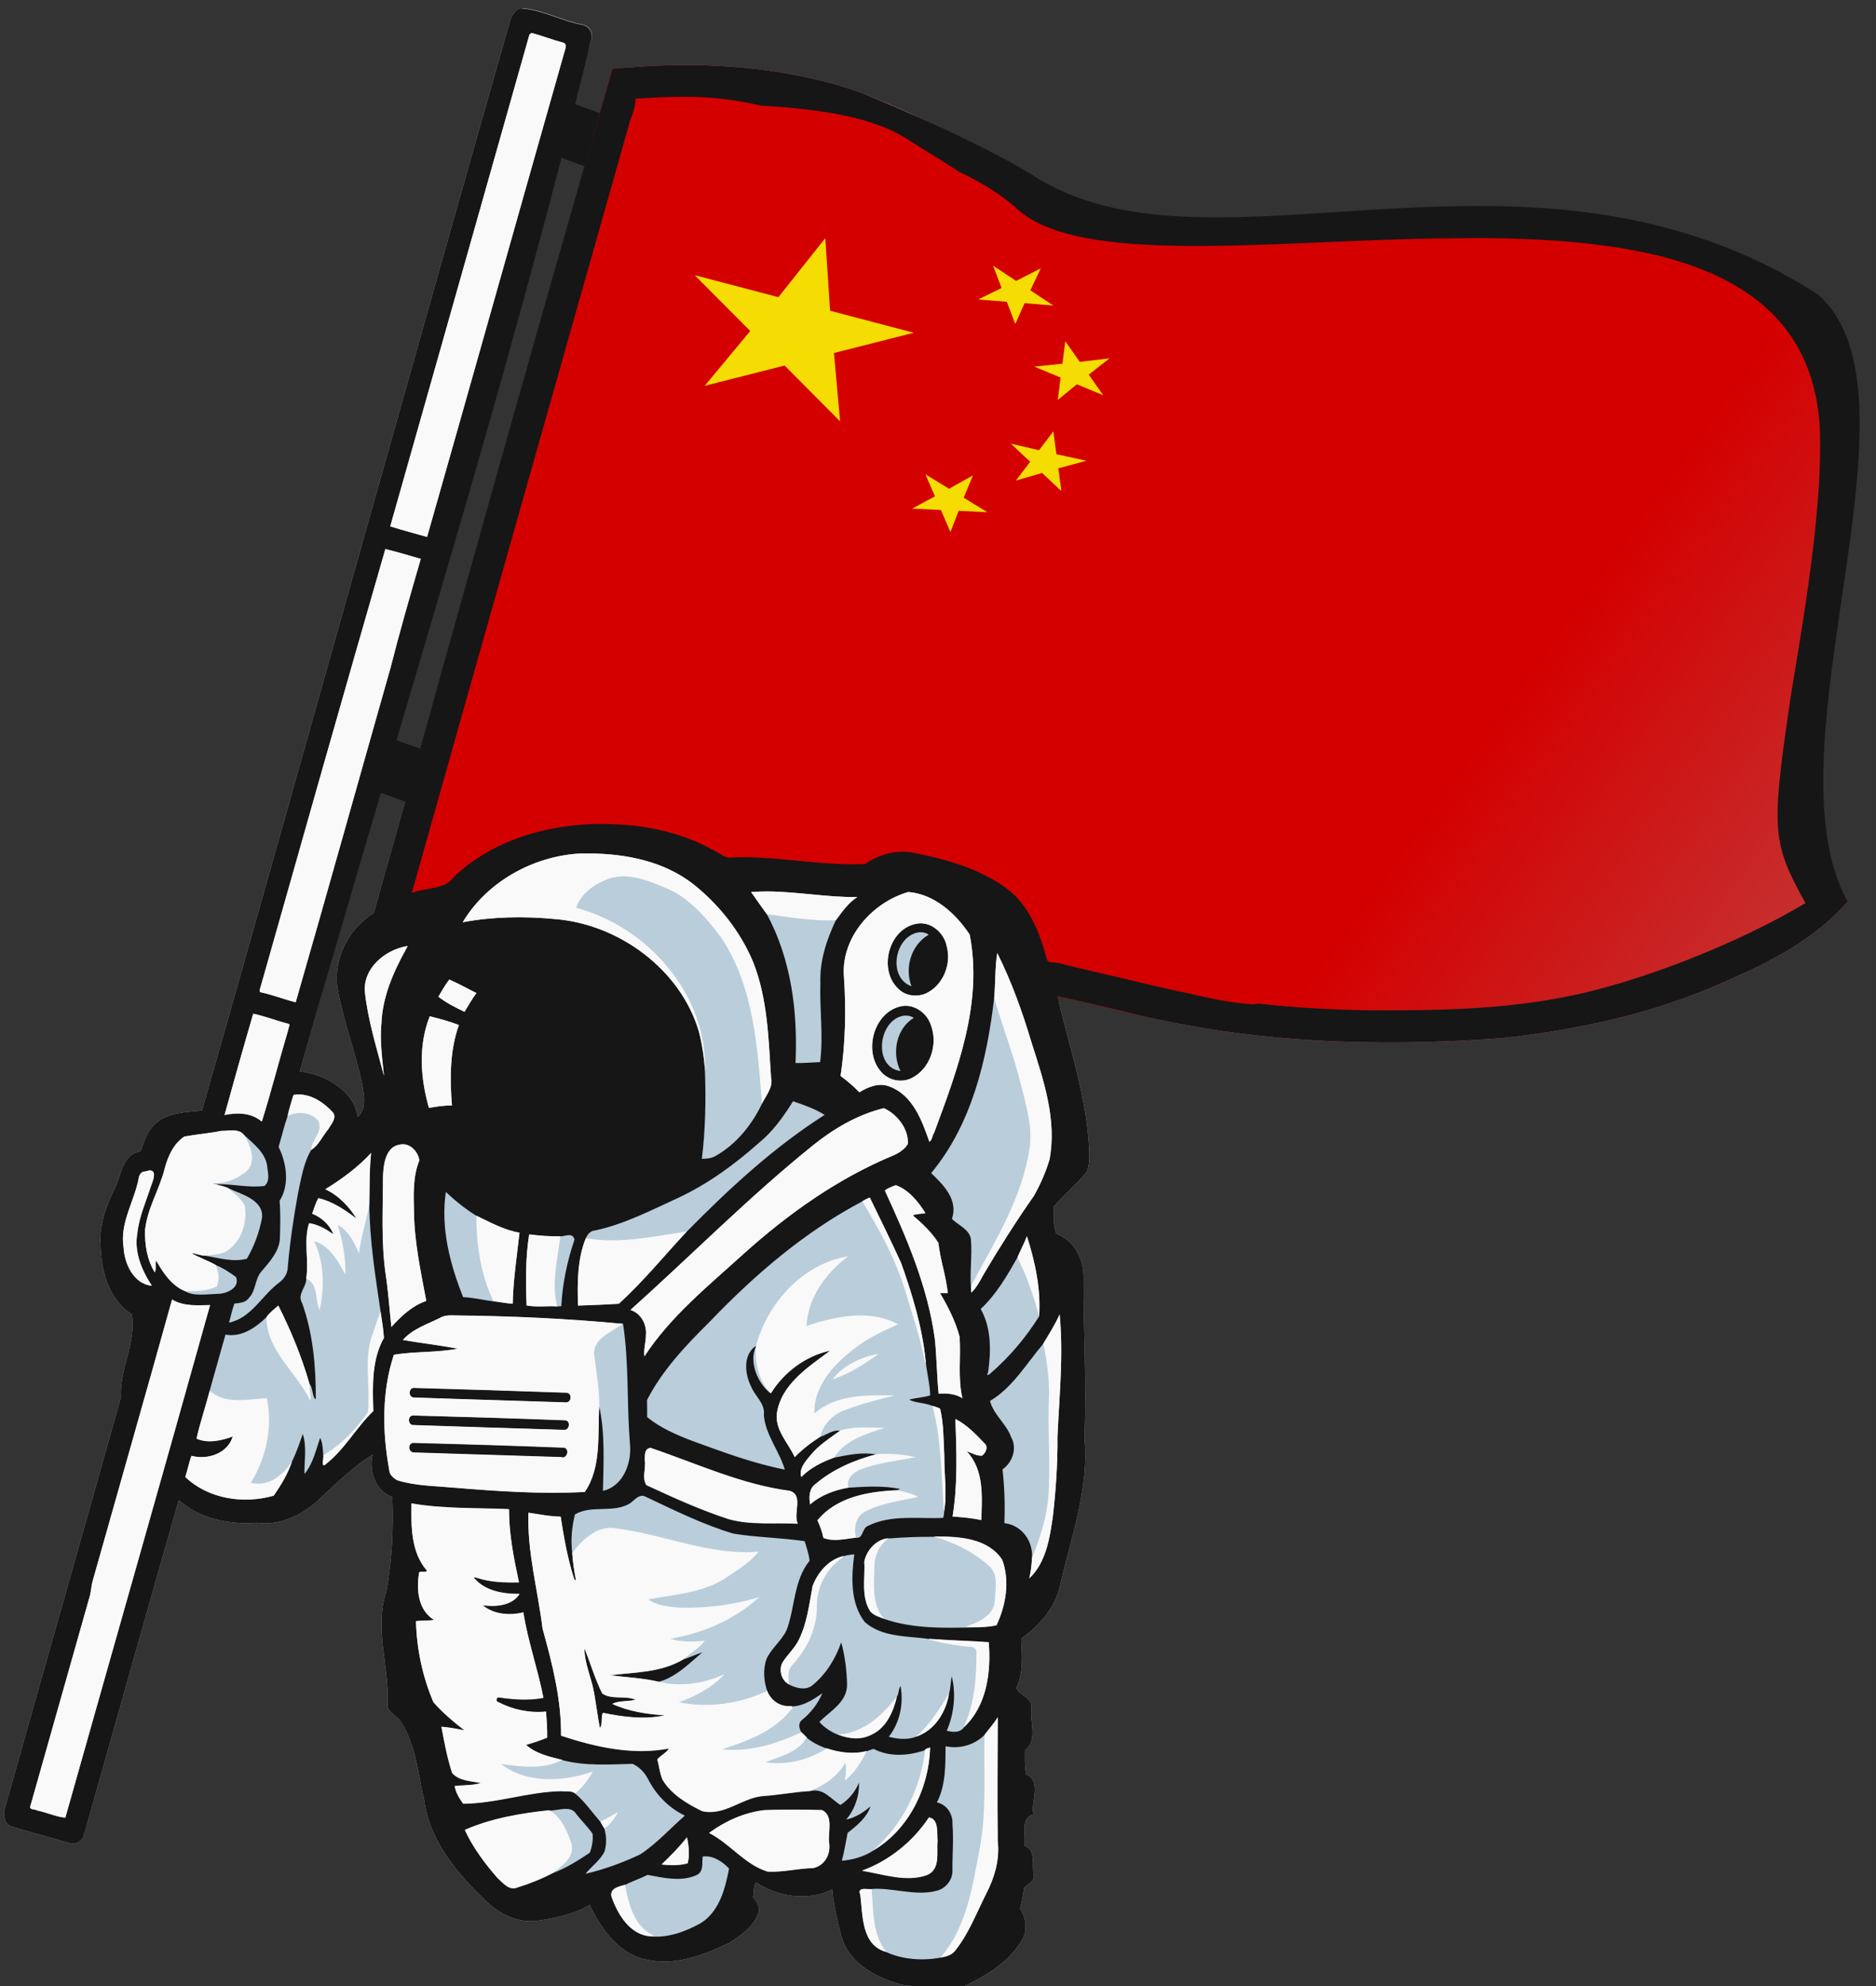
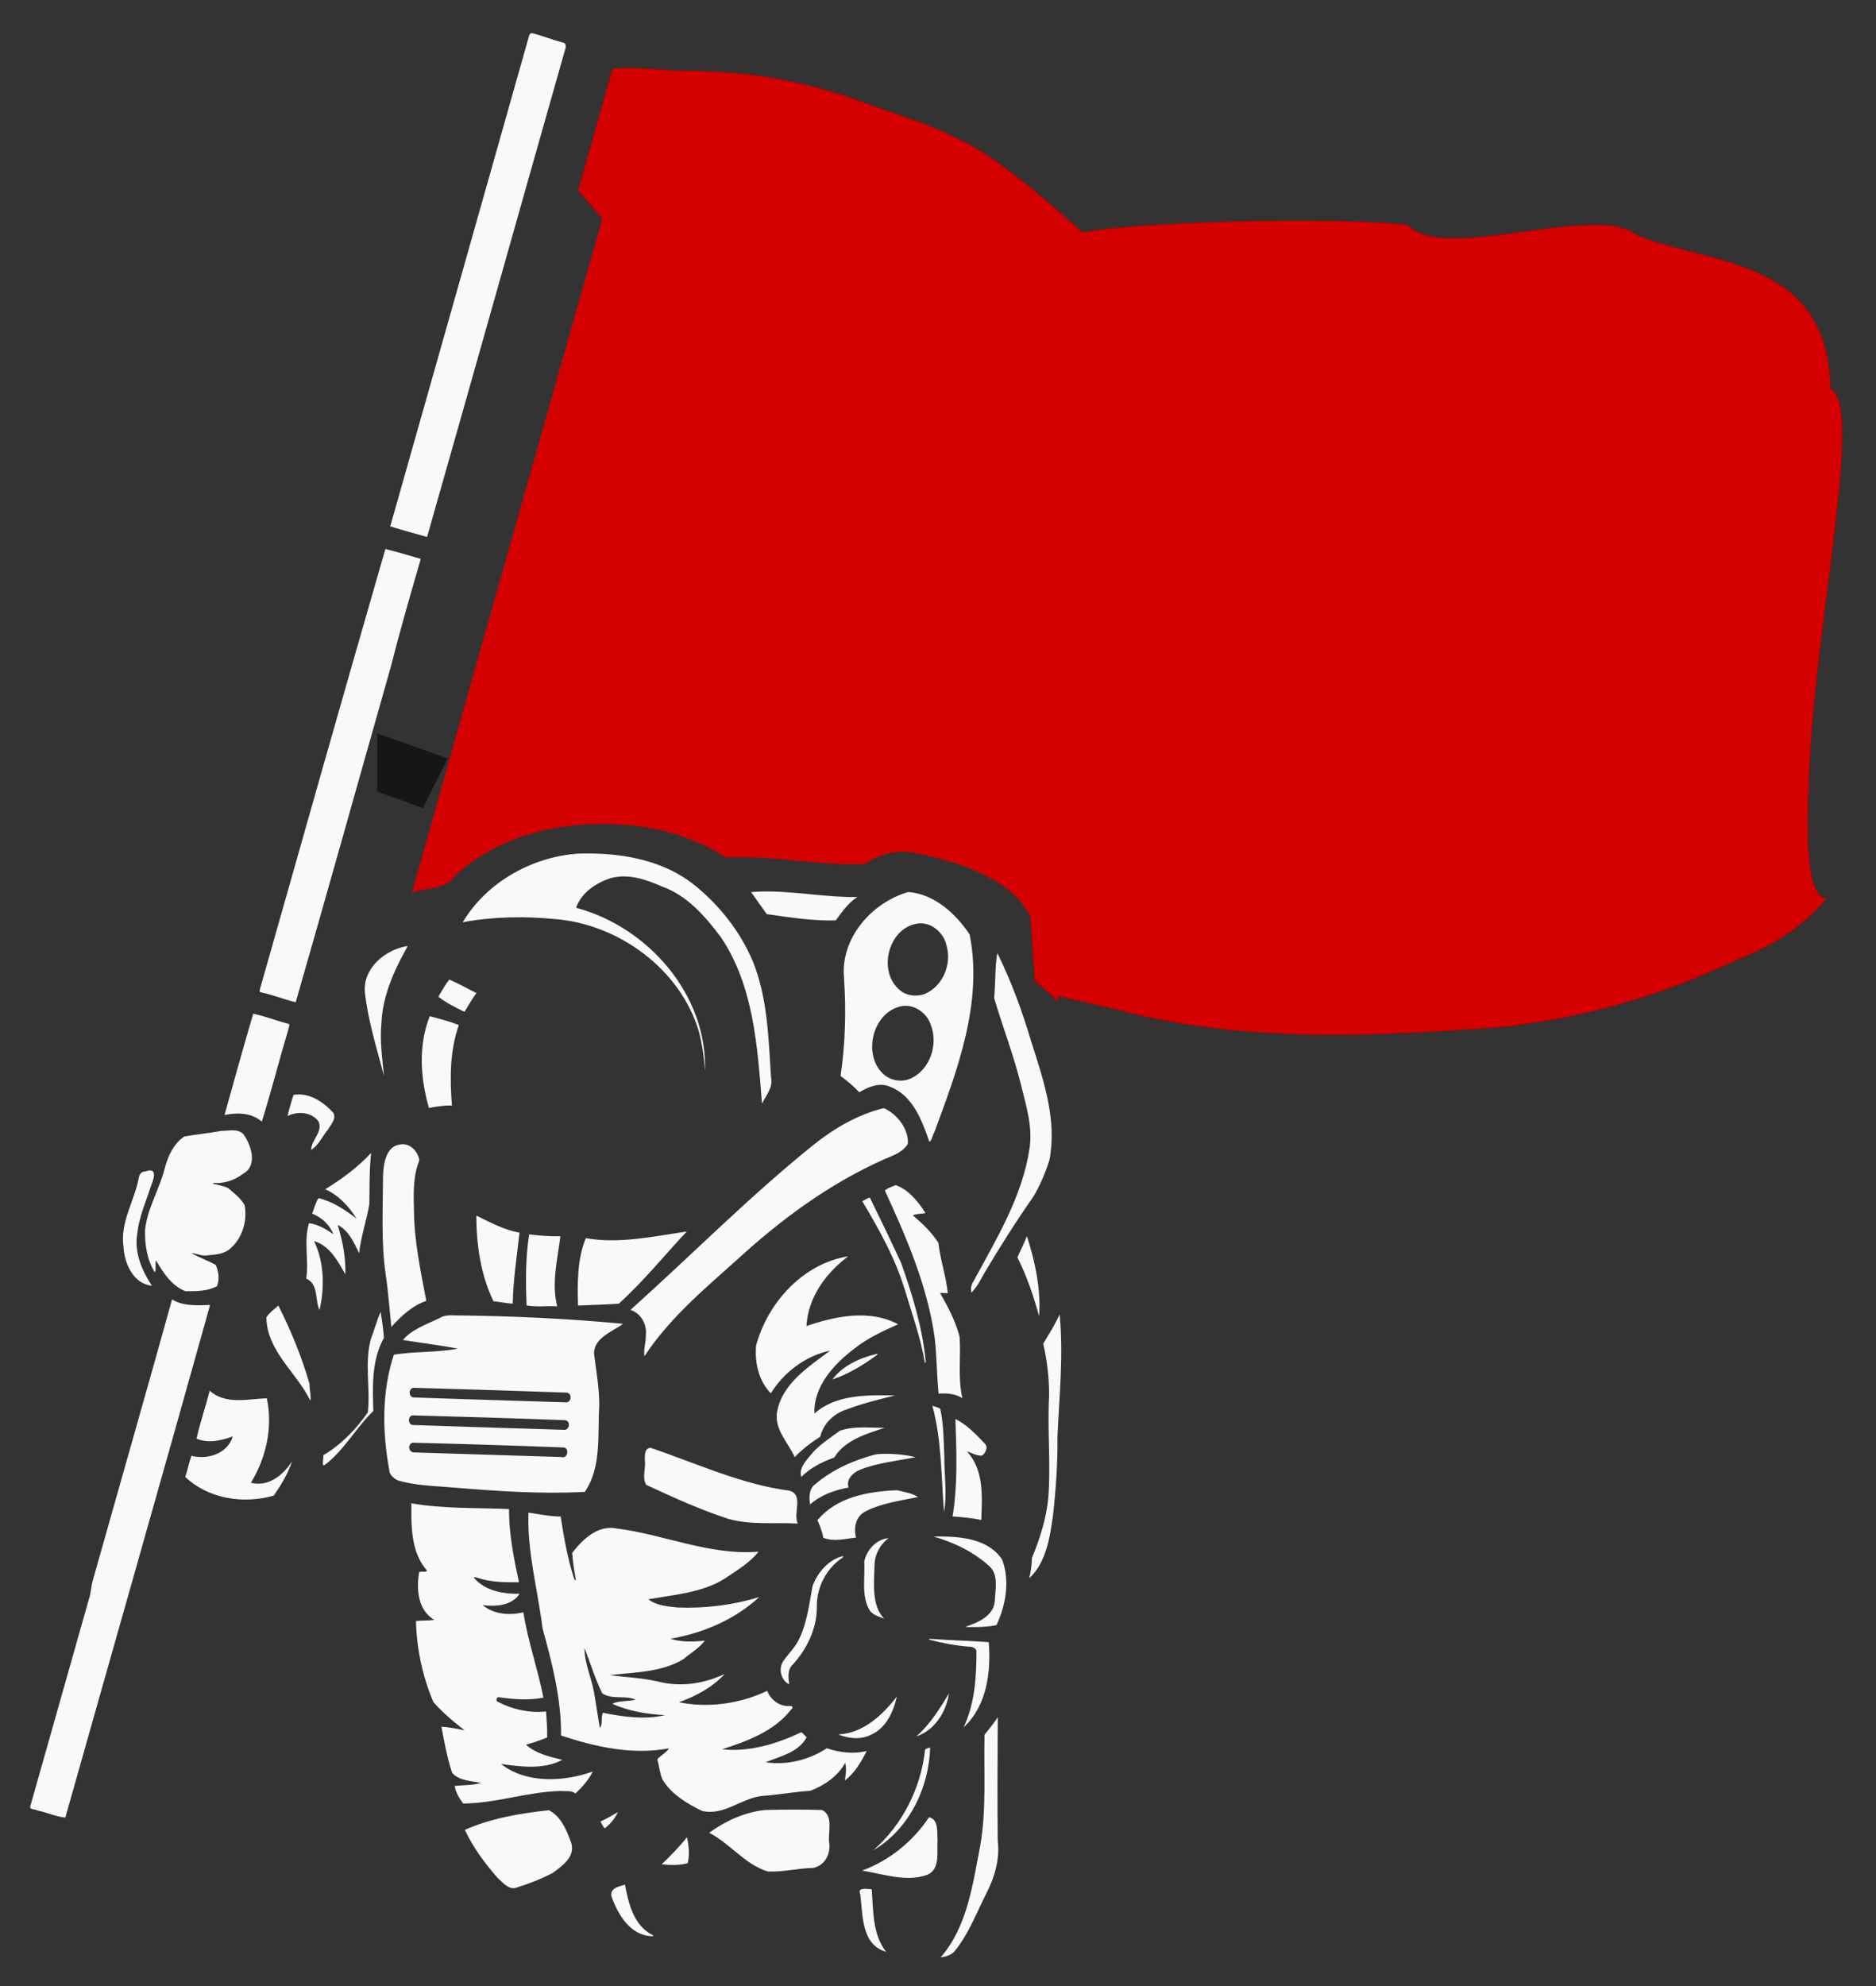
<svg xmlns="http://www.w3.org/2000/svg" xmlns:ns1="http://www.inkscape.org/namespaces/inkscape" xmlns:ns2="http://sodipodi.sourceforge.net/DTD/sodipodi-0.dtd" xmlns:xlink="http://www.w3.org/1999/xlink" id="svg2" height="3175.723pt" width="3000pt" version="1.1" viewBox="0 0 3000.017 3175.759" ns1:version="0.91 r13725" ns2:docname="spaceman-chineseremix.svg">
  <rect x="0" y="0" width="3000.017" height="3175.759" fill="#333333" stroke="none" />
  <defs id="defs1203671">
    <linearGradient ns1:collect="always" id="linearGradient8808">
      <stop style="stop-color:#b95b5b;stop-opacity:1;" offset="0" id="stop8810" />
      <stop style="stop-color:#b95b5b;stop-opacity:0;" offset="1" id="stop8812" />
    </linearGradient>
-     <path d="m 0,-22 4.715,15.511 15.257,0 L 7.629,2.479 12.343,16.989 0,8.021 l -12.343,8.968 4.714,-14.51 -12.343,-8.968 15.257,0 z" id="star" ns1:connector-curvature="0" style="fill:#f6e204" />
    <linearGradient ns1:collect="always" xlink:href="#linearGradient8808" id="linearGradient8814" x1="3669.373" y1="1774.312" x2="3045.095" y2="1329.711" gradientUnits="userSpaceOnUse" />
  </defs>
  <ns2:namedview pagecolor="#ffffff" bordercolor="#666666" borderopacity="1" objecttolerance="10" gridtolerance="10" guidetolerance="10" ns1:pageopacity="0" ns1:pageshadow="2" ns1:window-width="1916" ns1:window-height="1035" id="namedview1203669" showgrid="false" ns1:zoom="0.055655218" ns1:cx="2537.775" ns1:cy="1889.1915" ns1:window-x="4" ns1:window-y="1" ns1:window-maximized="1" ns1:current-layer="g1204229" fit-margin-top="0" fit-margin-left="0" fit-margin-right="0" fit-margin-bottom="0" />
  <g id="g4342" transform="translate(-0.009,13.045)">
    <g id="g1204229">
      <g id="g8816" transform="translate(6.4,0)">
-         <path style="fill:#161616;fill-opacity:1;fill-rule:evenodd;stroke:none;stroke-width:0.8px;stroke-linecap:butt;stroke-linejoin:miter;stroke-opacity:1" d="M 868.894,138.16 981.652,177.957 941.855,257.551 868.894,231.02 Z" id="path1204225" ns1:connector-curvature="0" />
-         <path id="rect4339" d="M 828.13,-9.7656e-5 C 818.43,0.78 812.7,10.46 809.69,18.68 643.92,599.61 482.12,1181.68 316.57,1762.68 c -24.87,2.48 -54.781,2.5 -74.841,21.02 -12.7,11.55 -17.8,28.309 -23.23,43.889 -25.56,3.47 -31.18,32.411 -38.18,52.691 -14.97,29.67 -28.17,61.82 -25.97,95.75 0.5,41.38 12.74,88.58 49.82,111.93 7.96,45.44 -19.851,87.351 -17.141,132.86 -61.86,220.52 -124.74,440.79 -186.84,661.25 -0.98,9.55 1.7,22.59 12.57,25.33 30.42,9.29 61.26,17.19 91.73,26.35 8.89,2.84 19.39,-1.79 22.77,-10.67 50.67,-179.22 100.97,-358.69 152.24,-537.66 33.88,30.08 80.7,39.419 124.88,36.109 39.62,5.71 77.691,-14.95 104.79,-42.4 25.48,-23.69 50.9,-47.96 80.32,-66.68 -6.32,26.25 4.579,58.38 31.509,67.9 1.96,50.27 -0.459,101.43 -9.589,151.03 -19.7,58.99 4.72,119.88 2.1,179.88 -1.2,13.92 15.1,17.94 20.9,28.43 24.85,37.02 27.18,83.2 37.58,125.42 7.95,61.95 49.19,113.24 92.8,155.19 22.41,24.18 54.219,41.989 88.139,37.689 28.89,-4.32 58.051,-10.42 83.581,-25.33 19.19,39.75 48.73,81.3 95.6,88.33 44.25,8.34 87.98,-8.919 127.43,-27.489 18.25,-11.96 38.499,-25.36 46.459,-46.68 3.94,-9.78 -1.88,-19.541 -8.12,-26.681 1.46,-7.59 0.451,-17.969 4.611,-23.569 35.67,23.31 83.169,30.669 122.04,11.209 2.01,25.26 8.281,49.9 14.311,74.43 12.47,45.55 60.11,69.28 102.77,79.35 31.24,2.3 62.829,0.36 94.209,0.92 35.96,-17.42 72.39,-39.151 92.77,-74.891 8.27,-15.3 5.97,-34.389 -3.63,-48.469 1.93,-10.87 5.13,-21.63 5.9,-32.75 4.77,-7.5 18.389,-10.571 15.789,-21.711 -3.39,-16.09 4.67,-39.689 -15.18,-46.859 4.21,-17.65 -7.87,-42.811 14.75,-49.961 -4.6,-21.09 13.971,-52.9 -11.709,-63.98 -2.16,-12.63 -2.01,-25.79 -1.77,-38.55 21.45,-15.73 6.92,-46.01 10.37,-68.23 1.66,-16.48 -19.28,-19.029 -24.32,-31.409 11.74,-24.45 9.15,-52.46 7.97,-78.75 29.3,-21.21 54.63,-49.63 62.3,-85.9 17.66,-77.5 46.599,-154.97 38.719,-235.8 3.86,-85.1 -1.629,-170.21 -1.439,-255.35 0.73,-29.64 -14.82,-59.76 -43.55,-70.55 -5.03,-13.38 -4.171,-28.89 -4.091,-43.02 16.76,-19.35 36.501,-36.111 52.861,-55.811 6.1,-16.12 3.99,-33.909 2.78,-50.759 -6.03,-78.72 -32.161,-153.73 -49.661,-230.06 33.77,6.6 67.211,15.529 100.89,22.859 198.27,51.94 405.75,59.32 609.29,44.3 122.18,-13.24 244.37,-39.41 356.78,-90.22 71.92,-30.94 145.1,-68.219 196.68,-128.16 -89.13,-11.8 -176.62,-44.67 -258.78,-82.9 -108.3,-55.4 -209.86,-123.66 -306.01,-197.97 -64.9,-55.66 -120.21,-121.24 -178.15,-183.87 -20.37,-23.06 -41.43,-45.72 -58.7,-71.28 -52.69,-71.71 -103.81,-144.55 -153.98,-218.03 -46.92,-68.83 -100.55,-132.64 -151.75,-198.25 -35.21,-42.6 -75.629,-80.441 -116.39,-117.61 -49.63,-44.44 -99.941,-88.579 -155.64,-125.36 -65.51,-42.9 -137.45,-74.88 -210.54,-102.48 C 1234.727,90.527 1100.627,83.576 973.207,97.136 845.637,546.986 718.717,997.086 591.117,1446.936 c -39.92,24.17 -64.35,72.421 -57.92,118.91 8.87,53.41 29.531,103.96 40.011,157.02 2.72,16.38 6.649,38.549 -7.641,49.559 -5.61,-42.79 -54.47,-68.63 -92.55,-72.47 155.9,-548.69 309.54,-1098 465.36,-1646.7 5.44,-11.11 -1.089,-25.23 -13.409,-27.15 -32.98,-6.06 -63.481,-23.82 -96.841,-26.15 z M 1376.9,3007.1 c 1.947,0.031 3.943,0.192 5.67,0.272 -1.728,-0.08 -3.723,-0.239 -5.67,-0.27 -0.65,-0.01 -1.29,2e-4 -1.917,0.028 0.628,-0.026 1.267,-0.04 1.917,-0.03 z" ns1:connector-curvature="0" style="fill:#bacddb" />
        <path ns2:nodetypes="scccccccccccsccccccs" ns1:connector-curvature="0" style="opacity:1;fill:#d40000;fill-opacity:1;stroke:#aa0000;stroke-opacity:1" d="m 1369.634,125.629 c -50.75,-0.195 -103.356,-9.506 -153.129,-4.209 -22.961,80.969 -45.903,161.944 -68.836,242.924 l 611.246,707.758 284.777,619.809 16.752,251.273 47.992,42.508 c -0.881,-3.707 -1.754,-7.417 -2.606,-11.129 42.212,8.25 84.013,19.412 126.111,28.574 247.835,64.924 505.164,51.957 759.586,33.183 152.723,-16.55 297.39,-55.314 437.901,-118.826 89.899,-38.675 149.096,-63.081 213.571,-138.007 -40.348,-5.342 -41.587,-119.035 -32.79,-284.333 15.494,-291.129 106.395,-703.056 40.889,-733.537 -4.799,-260.615 -231.973,-246.961 -384.858,-306.604 -81.124,-69.574 -387.372,56.835 -459.796,-21.452 -98.886,-14.219 -495.059,-11.921 -650.765,14.604 -62.037,-55.549 -124.924,-110.722 -194.547,-156.697 -81.887,-53.624 -181.897,-79.479 -273.259,-113.978 -106.26,-34.521 -206.591,-51.431 -318.242,-51.861 z" transform="matrix(0.8,0,0,0.8,-0.008,0)" id="path1204215" />
-         <path id="path8806" transform="matrix(0.8,0,0,0.8,-0.008,0)" d="m 1367.617,113.525 c -50.75,-0.195 -101.338,2.598 -151.111,7.895 -22.961,80.969 -45.903,161.944 -68.836,242.924 l 611.246,707.758 284.777,619.809 16.752,251.273 47.992,42.508 c -0.881,-3.707 -1.754,-7.417 -2.606,-11.129 42.212,8.25 84.013,19.412 126.111,28.574 247.835,64.924 507.181,74.148 761.604,55.373 152.723,-16.55 305.46,-49.262 445.971,-112.773 89.899,-38.675 181.373,-85.272 245.848,-160.197 -40.348,-5.342 -83.951,-125.087 -75.154,-290.385 15.494,-291.129 106.395,-703.056 40.889,-733.537 -4.799,-260.615 -256.181,-172.32 -455.464,-310.639 -81.124,-69.574 -345.009,64.904 -417.433,-13.382 -98.886,-14.219 -466.817,-15.956 -622.523,10.569 -62.037,-55.549 -124.924,-110.722 -194.547,-156.697 -81.887,-53.624 -171.81,-93.6 -263.172,-128.1 -106.26,-34.521 -218.695,-49.414 -330.346,-49.844 z" style="opacity:0.54;fill:url(#linearGradient8814);fill-opacity:1;stroke:#aa0000;stroke-opacity:1" ns1:connector-curvature="0" ns2:nodetypes="scccccccccccsccccccs" />
-         <path ns2:nodetypes="ccccccccccccccccccccccccccccccccccccccccccccccccccccccccccccccccccccccccccccccccccsccccccccccccccccccccccccccccccccccccccccccccccccccccccccccccccccccccccccccccccccccccccccccccccccccccccccccccccccccccccccccccccccccccccccccccccccccccccccccccccccccccccccccccccccccccccccccccccccccccccccccccccccccccccccccccccccccccccccccccccccccccccccccccccccccccccccccccccccccccccccccccccccccccccccccccccccccccccccccccccccccccccccccccccccccccccccccccccccccccccccccccccccccccccccccccccccccccccccccccccccccccccccccccccccccccccccccccccccccccccccccccccccccccccccccccccccccccccccccccccccccccccccccccccccccccccccccccccccccccccccccccccccccccccccccccccccccccccccccccccccccccccccccccccccc" style="fill:#161616" ns1:connector-curvature="0" id="path4" d="m 828.13,0 c -9.7,0.78 -15.429,10.46 -18.439,18.68 -165.77,580.93 -327.57,1163 -493.12,1744 -24.87,2.48 -54.781,2.5 -74.841,21.02 -12.7,11.55 -17.8,28.309 -23.23,43.889 -25.56,3.47 -31.18,32.411 -38.18,52.691 -14.97,29.67 -28.17,61.82 -25.97,95.75 0.5,41.38 12.74,88.58 49.82,111.93 7.96,45.44 -19.851,87.351 -17.141,132.86 -61.86,220.52 -124.74,440.79 -186.84,661.25 -0.98,9.55 1.7,22.59 12.57,25.33 30.42,9.29 61.26,17.19 91.73,26.35 8.89,2.84 19.39,-1.79 22.77,-10.67 50.67,-179.22 100.97,-358.69 152.24,-537.66 33.88,30.08 80.7,39.419 124.88,36.109 39.62,5.71 77.691,-14.95 104.79,-42.4 25.48,-23.69 50.9,-47.96 80.32,-66.68 -6.32,26.25 4.579,58.38 31.509,67.9 1.96,50.27 -0.459,101.43 -9.589,151.03 -19.7,58.99 4.72,119.88 2.1,179.88 -1.2,13.92 15.1,17.94 20.9,28.43 24.85,37.02 27.18,83.2 37.58,125.42 7.95,61.95 49.19,113.24 92.8,155.19 22.41,24.18 54.219,41.989 88.139,37.689 28.89,-4.32 58.051,-10.42 83.581,-25.33 19.19,39.75 48.73,81.3 95.6,88.33 44.25,8.34 87.98,-8.919 127.43,-27.489 18.25,-11.96 38.499,-25.36 46.459,-46.68 3.94,-9.78 -1.88,-19.541 -8.12,-26.681 1.46,-7.59 0.451,-17.969 4.611,-23.569 35.67,23.31 83.169,30.669 122.04,11.209 2.01,25.26 8.281,49.9 14.311,74.43 12.47,45.55 60.11,69.28 102.77,79.35 31.24,2.3 62.829,0.36 94.209,0.92 35.96,-17.42 72.39,-39.151 92.77,-74.891 8.27,-15.3 5.97,-34.389 -3.63,-48.469 1.93,-10.87 5.13,-21.63 5.9,-32.75 4.77,-7.5 18.389,-10.571 15.789,-21.711 -3.39,-16.09 4.67,-39.689 -15.18,-46.859 4.21,-17.65 -7.87,-42.811 14.75,-49.961 -4.6,-21.09 13.971,-52.9 -11.709,-63.98 -2.16,-12.63 -2.01,-25.79 -1.77,-38.55 21.45,-15.73 6.92,-46.01 10.37,-68.23 1.66,-16.48 -19.28,-19.029 -24.32,-31.409 11.74,-24.45 9.15,-52.46 7.97,-78.75 29.3,-21.21 54.63,-49.63 62.3,-85.9 17.66,-77.5 46.599,-154.97 38.719,-235.8 3.86,-85.1 -1.629,-170.21 -1.439,-255.35 0.73,-29.64 -14.82,-59.76 -43.55,-70.55 -5.03,-13.38 -4.171,-28.89 -4.091,-43.02 16.76,-19.35 36.501,-36.111 52.861,-55.811 6.1,-16.12 3.99,-33.909 2.78,-50.759 -6.03,-78.72 -32.161,-153.73 -49.661,-230.06 33.77,6.6 67.211,15.529 100.89,22.859 198.27,51.94 405.75,59.32 609.29,44.3 122.18,-13.24 244.37,-39.41 356.78,-90.22 71.92,-30.94 145.1,-68.219 196.68,-128.16 -134.478,-241.826 136.893,-808.269 -47.428,-970.686 -457.926,-293.725 -959.305,-9.47 -1248.05,-185.851 -65.51,-42.9 -221.371,-113.613 -294.461,-141.213 -123.65,-40.17 -257.75,-47.121 -385.17,-33.561 -151.964,523.031 -254.49,899.95 -382.09,1349.8 -39.92,24.17 -64.35,72.421 -57.92,118.91 8.87,53.41 29.531,103.96 40.011,157.02 2.72,16.38 6.649,38.549 -7.641,49.559 -5.61,-42.79 -54.47,-68.63 -92.55,-72.47 155.61,-548.1 327.016,-1079.634 465.07,-1646.1 5.44,-11.11 -1.09,-25.23 -13.41,-27.15 -32.98,-6.06 -63.48,-23.82 -96.84,-26.15 z m 15.861,39.77 c 16.64,4.28 33.11,10.929 49.97,15.309 3.84,0.37 4.94,4.82 4.23,8.03 -74.09,260.71 -147.35,521.69 -221.61,782.32 -19.62,-5.65 -39.519,-10.73 -58.919,-16.92 74.38,-261.72 148.17,-523.63 222.35,-785.41 0.52,-1.82 2.34,-2.72 3.98,-3.33 z m 245.73,101.92 c 95.303,-0.136 174.821,26.22 263.861,60.627 95.633,26.291 191.381,54.936 262.521,114.795 194.116,195.578 1254.051,-177.789 1287.533,351.456 6.335,146.952 -36.236,361.413 -49.546,453.457 -28.093,194.277 -25.849,213.293 26.69,308.83 -106.55,64.13 -272.82,130.351 -394.94,151.951 -99.79,18.69 -201.8,19.871 -302.94,19.431 -119.07,-1.74 -238.52,-13.131 -354.37,-41.641 -49.76,-12.45 -101.03,-22.88 -150.03,-36.07 -3.47,-0.54 -8.899,0.08 -9.659,-4.43 -11.53,-42.6 -28.51,-87.33 -65.55,-114.28 -43.27,-31.51 -96.431,-46.321 -148.41,-56.561 -27.3,-5.61 -55.519,2.301 -78.119,17.891 -71.36,3.28 -141.89,-13.57 -213.27,-10.5 -7.19,1.56 -13.121,-2.76 -18.891,-6.17 -47.59,-28.3 -102.5,-43.28 -157.6,-46.35 -94.68,-6.47 -196.23,16.5 -267.22,82.63 -14.5,22.03 -43.869,17.4 -65.909,26 115.95,-411.47 232.53,-822.8 348.95,-1234.2 2.48,-11.23 7.02,-22.059 7.08,-33.769 26.475,-2.006 53.132,-3.109 79.817,-3.147 z m -479.85,723 c 18.9,4.83 37.871,10.239 56.611,15.839 -16.85,57.96 -33.58,115.99 -48.45,174.46 -50.6,178.12 -100.36,356.62 -151.59,534.47 -18.44,-4.72 -36.23,-11.789 -54.88,-15.819 -5.17,-0.45 -1.66,-6.191 -1.13,-9.211 66.07,-233.32 132.29,-467.04 199.44,-699.74 z m 326.24,486.81 c 58.91,0.368 119.82,12.49 166.91,49.619 40.97,32.78 74.68,75.459 95,123.99 23.21,58.7 24.571,122.33 28.611,184.48 3.8,15.53 -8.101,28.669 -14.461,41.909 -16.09,33.63 -41.12,64.931 -74.07,83.491 -6.61,3.94 -14.599,4.759 -22.139,4.689 5.77,-46.38 6.6,-93.33 4.98,-139.95 -1.17,-21.52 -4.42,-42.869 -9.77,-63.739 -29.43,-99.27 -127.57,-171.21 -229.44,-179.58 -49.3,-4.75 -99.421,-4.11 -148.18,5.05 38.09,-63.84 110.64,-104.59 184.36,-109.71 6.034,-0.199 12.106,-0.287 18.2,-0.248 z m 284.77,60.712 c 47.444,0.196 96.844,9.721 143.73,8.936 -14.53,9.11 -24.83,24.32 -34.45,37.28 -14.65,30.85 -26,65.13 -24.62,100.07 -1.43,42.26 4.979,84.53 -0.441,126.65 -13.13,0.33 -26.249,1.731 -39.369,1.341 3.82,-81.28 -6.661,-165.72 -45.881,-237.99 -8.09,-11.29 -17.14,-23.779 -25.1,-35.309 8.623,-0.728 17.344,-1.013 26.13,-0.977 z m 225.22,0.856 c 41.82,3.36 75.86,34.479 98.17,67.989 21.41,108.78 -19.37,216.04 -56.65,316.51 -3.05,4.33 -3.3,12.59 -7.83,14.78 -11.97,-34.34 -26.7,-74.691 -63.75,-88.241 -16.55,-6.86 -34.02,0.67 -48.27,9.2 -9.09,-9.66 -19.28,-18.21 -29.93,-26.1 7.67,-52.02 9.01,-104.8 5.45,-157.22 -5.74,-63.1 44.339,-119.98 102.81,-136.92 z m 20.708,50.112 c -2.809,-0.065 -5.666,0.203 -8.537,0.847 -43.89,8.66 -60.499,73.9 -28.009,103.85 10.89,11.2 28.47,13.421 42.68,7.991 28.3,-12.13 42.78,-47.09 34.57,-76.23 -3.71,-19.171 -21.04,-36 -40.703,-36.458 z m -0.466,14.202 c 4.462,0.054 8.88,1.284 12.489,4.006 -28.05,15.75 -39.021,53.01 -27.591,82.4 -37.99,-13.52 -27.661,-77.411 9.059,-85.781 1.975,-0.431 4.014,-0.649 6.042,-0.625 z m -822.03,22.05 c 2.207,-0.273 -0.955,3.848 -1.567,5.336 -20.3,36.5 -37.56,76.36 -39.22,118.7 -2.71,28.02 1.45,56.009 4.15,83.839 -11.13,-42.98 -25.669,-88.619 -30.559,-134.17 -3.23,-37.8 31.43,-66.86 65.9,-73.3 0.557,-0.239 0.982,-0.367 1.297,-0.406 z m 944.13,11.195 c 22.67,45.65 40.05,93.71 54.57,142.52 19.22,60.17 41.069,123.98 28.959,187.77 -6.07,20.19 -14.59,39.68 -25,58 -28.52,40.74 -55.13,82.78 -80.45,125.57 -5.54,10.28 -11.11,20.86 -19.52,29.13 -0.41,-2.4 -0.629,-4.76 -0.639,-7.07 -2.08,-24.95 1.989,-51.919 -0.061,-77.659 -1.82,-16.55 -20.749,-23.081 -30.419,-33.231 10.46,-30.39 -13.53,-54.299 -33.2,-73.109 65.14,-78.44 89.289,-181.87 100.72,-279.96 2.36,-23.64 1.091,-49.361 5.041,-71.961 z m -876.33,42.45 c 13.84,5.87 29.099,14.55 43.359,21.52 -6.95,9.6 -12.94,19.93 -19,30.02 -14.49,-6.77 -29.2,-14.32 -41.85,-24.13 5.46,-9.31 10.881,-18.871 17.491,-27.411 z m 729.15,41.97 c -2.622,0.032 -5.27,0.345 -7.912,0.97 -44.37,10.66 -60.349,76.45 -27.789,107.55 11.95,11.33 30.46,14.469 45.4,7.259 30.28,-14.45 43.14,-54.35 31.27,-84.92 -5.512,-17.482 -22.617,-31.082 -40.969,-30.859 z m -1042.7,12.63 c 18.98,4.02 37.03,11.2 55.8,16.02 4.63,0.72 -0.01,6.54 0.391,8.98 -14.62,48.96 -27.29,99.06 -42.45,147.53 -16.36,-14.16 -38.701,-14.889 -59.631,-10.559 14.91,-54.06 30.151,-108.24 45.891,-161.97 z m 1043.9,3.005 c 4.382,0.037 8.831,1.211 12.453,3.656 -28.2,17.02 -35.57,56.659 -21.27,85.019 -44.43,-6.11 -35.689,-81.479 4.491,-88.339 1.413,-0.235 2.866,-0.348 4.327,-0.336 z m -761.61,1.066 c 15.71,4 31.489,8.16 46.609,14 -14.67,41.14 -14.55,85.73 -11.1,128.72 -12.38,-0.25 -24.66,1.62 -36.8,3.88 -13.67,-47.68 -17.329,-99.66 1.291,-146.6 z m -208.88,125.2 c 20.956,0.226 40.676,13.841 54.317,28.988 6.14,9.03 -3.44,18.831 -7.73,26.561 -9.16,10.66 -15.13,25.679 -27.33,33.069 -12.29,20.69 -16.03,46.001 -21.1,69.511 -7.13,38.95 -12.88,78.15 -16.33,117.62 -0.07,10.04 -5.96,19.33 -14,25.05 -27.48,20.29 -44.021,56.399 -80.011,63.869 3.1,-10.08 4.901,-20.689 8.691,-30.519 8.44,-0.86 18.26,-1.38 23.43,-9.32 11.34,-11.68 9.04,-30.08 19.88,-42.07 12.54,-14.96 27.101,-30.39 29.331,-50.72 0.71,-20.69 1.27,-41.52 -0.4,-62.15 16.33,-25.68 11.239,-60.24 -1.581,-86.22 4.81,-16.34 8.75,-33.24 14.37,-49.2 2.43,-11.43 6,-22.559 9.42,-33.709 3.03,-0.549 6.048,-0.79 9.042,-0.758 z m 789.82,10.688 c 17.2,5.91 35.67,12.241 50.52,21.841 -81.51,51.86 -153.21,118.35 -220.5,186.68 -36.14,38.52 -69.4,79.889 -108.68,115.36 -21.36,1.44 -43.481,2.03 -65.141,2.95 -1.33,-35.54 -1.059,-75.329 12.481,-107.72 2.5,-6.2 7.64,-12.421 14.88,-12.511 46.56,-9.99 89.15,-32.169 132.15,-51.809 47.23,-22 89.8,-52.851 128.67,-87.341 22.91,-18.42 40.299,-42.62 55.619,-67.45 z m 145.2,11.211 c 20.65,9.07 39.97,32.849 38.42,57.139 -4.93,8.33 -13.6,14.07 -22.33,18.03 -89.23,36.89 -168.78,93.391 -240.3,157.69 -56.24,51.07 -116.68,99.679 -158.64,163.91 -1.6,-11.31 2.501,-22.89 2.361,-34.35 1.7,-16.79 -8.12,-34.699 -24.7,-39.809 97.05,-86.95 189.3,-180.54 291.14,-262.59 33.57,-27.14 71.85,-49.679 114.05,-60.019 z m -1041,35.53 c 6.309,0.107 12.303,1.365 16.798,6.1 15.57,14.88 36.98,30.009 38.33,53.559 1.4,9.67 4.11,21.801 -4.5,28.991 -26.45,3.52 -52.959,-3.86 -79.259,-2.62 7.04,1.93 14.549,2.99 21.159,6.28 20.49,9.44 57.24,18.5 54.05,47.63 -4.32,22.85 -12.47,44.991 -24.17,65.111 -22.13,5.88 -45.54,-1.35 -66.92,-4.87 -7.46,0.01 -14.469,-3.461 -21.869,-4.091 12.28,7.39 26.399,11.961 39.009,19.081 11.59,4.69 22.279,11.599 32.259,19.069 7.29,17.39 -15.599,27.16 -29.309,26.95 -16.3,0.4 -38.63,4.23 -51.57,-4 -21.93,-8.7 -35.449,-29.61 -46.839,-49.2 -1.93,5.51 0.829,14.93 -2.081,18.9 -12.42,-19.96 -16.099,-44.419 -15.509,-67.619 3.64,-34.88 23.13,-65.061 31.48,-98.631 5.14,-19.47 14.1,-39.38 31.38,-50.83 19.5,-3.59 39.401,-5.059 58.881,-9.009 5.75,0.135 12.372,-0.907 18.681,-0.8 z m 271.56,22.158 c 13.711,-0.177 24.762,12.783 26.647,25.742 -10.62,26.25 -9.24,55.429 -8.55,83.209 0.7,47.8 10.871,94.811 19.641,141.54 -22.54,7.64 -40.281,24.419 -55.811,41.639 -2.98,-27.35 -4.79,-54.869 -8.85,-82.119 -7.88,-52.79 -4.619,-106.38 -4.539,-159.53 0.88,-18.76 4.23,-46.789 27.13,-49.989 1.468,-0.314 2.914,-0.474 4.333,-0.492 z m -50.483,13.922 c -2.92,26.68 -2.321,54.51 -2.841,81.65 0.38,57.97 9.701,115.24 18.031,172.43 2,13.82 4.41,27.661 5.23,41.611 -19.94,35.33 -18.06,77.71 -16.93,116.9 -27.3,26.14 -46.101,61.929 -76.781,85.519 -7.11,6.12 -2.15,-11.339 -3.28,-14.759 -0.44,-9.15 -0.98,-20.36 -4.97,-28.07 -6.34,18.36 -11.589,42.2 -25.069,57.8 -0.47,-19.18 4.089,-44.36 -2.741,-63.87 -5.12,14.81 -10.181,29.85 -17.141,43.87 -6.63,19.74 -17.459,37.74 -29.289,54.77 -47.96,13.83 -104.43,5.461 -141.46,-29.859 3.85,-11.07 5.711,-22.96 9.941,-33.8 25.67,6.87 57.861,-3.591 65.991,-30.891 -18.45,6.51 -39.13,11.619 -57.9,3.409 5.63,-25.71 14.469,-51.03 21.039,-76.65 8.26,-29.97 16.91,-59.86 25.3,-89.8 26.04,4.89 48.9,-11.799 65.32,-27.609 4.94,-7.27 12.481,-12.851 19.141,-18.691 20.17,40.04 37.48,82.011 49.83,125.23 5.96,5.82 4.01,20.92 10.12,24.6 0.23,-51.98 -4.29,-104.64 -21.85,-153.93 -8.53,-14.34 6.84,-24.669 6.53,-38.969 4.7,-29.38 -4.56,-59.77 4.57,-88.62 14.34,2 27.169,9.589 38.939,17.689 -5.98,-15.2 -18.95,-26.98 -34,-32.93 3.16,-8.18 5.54,-17.809 10.08,-24.759 22.5,5.16 42.67,18.9 60.9,32.68 -12.06,-19.47 -28.859,-37.34 -50.039,-46.92 26.6,-16.27 52.05,-35.02 73.33,-58.03 z m -353.39,27.991 c 10.299,0.155 5.392,14.94 1.73,23.909 -8.15,25.35 -19.391,50.041 -22.231,76.791 -5.28,29.73 7.211,59.239 23.291,83.609 -29.55,-2.86 -43.95,-35.6 -45.3,-61.78 -6.06,-39.23 17.42,-73.35 24.35,-110.5 0.72,-5.65 4.58,-10.79 10.77,-10.48 3.055,-1.105 5.483,-1.579 7.391,-1.55 z m 1192.4,23.53 c 20.33,7.04 36.081,26.4 47.441,44.63 -6.65,1.58 -13.901,0.729 -20.181,3.659 15.26,12.99 30.141,26.991 40.931,44.041 2.97,27.13 12.36,53.231 15,80.341 -4.22,-0.11 -8.3,-0.291 -12.45,-0.291 12.84,22.05 24.799,45.03 31.309,69.9 2.41,32.68 -3.131,66.051 4.559,98.291 -11.27,-7.1 -25.089,-8.361 -38.059,-7.181 -3.04,-29.46 -2.899,-59.17 -6.209,-88.6 -11.43,-83.03 -45.01,-160.71 -79.75,-236.17 4.11,-4.11 11.539,-6.11 17.409,-8.62 z m -719.5,10.739 c 14.91,14 31.88,27.65 48.72,37.97 22.3,10.7 44.34,22.971 69.05,27.241 -4.08,37.75 -10.12,75.419 -10.8,113.46 -10.33,-0.42 -20.48,-2.889 -30.78,-3.759 -16.18,-2.13 -32.421,-6.091 -48.561,-6.811 -21.12,-52.97 -36.15,-110.82 -27.63,-168.1 z m 678.01,9.081 c 17.02,34.74 33.971,69.529 50.111,104.69 18.2,51.16 34.08,103.6 39.35,157.88 1.71,17.86 6.77,35.661 7.03,53.591 -10.71,3.51 -23.18,3.63 -33.32,6.8 8.98,5.31 25.44,4.84 36.77,9.92 4.12,1.42 8.58,2.39 12.47,4.57 5.76,24.31 5.349,49.54 6.639,74.35 -0.29,30.3 4.851,60.919 -0.419,91.009 0.12,3.05 -0.41,6.17 -1.37,9.13 -38.47,1.96 -82.69,-5.759 -119.45,12.541 -10.55,3.05 -8.01,21.21 -19.77,19.22 -17.4,1.7 -35.291,7.089 -52.391,0.319 -1.74,-9.81 -5.409,-19.029 -9.409,-28.019 30.95,-37.61 81.559,-46.121 127.51,-48.031 1.54,-0.78 3.14,-1.45 4.65,-2.28 -26.97,-5.53 -54.989,-3.779 -82.339,-2.039 -22.19,3.92 -44.31,11.799 -61.48,26.959 -2.18,-11.31 -1.891,-25.52 8.669,-32.73 27.65,-23.47 61.941,-38.281 96.791,-47.411 -22.6,-4.17 -44.921,0.95 -66.991,5.2 -19,6.73 -38.149,16.241 -52.659,31.011 -4.04,-13.64 6.521,-24.62 14.291,-34.27 13.05,-16.4 31.059,-27.47 47.659,-39.77 -11.53,-1.91 -21.141,6.391 -31.591,9.711 -14.75,9.27 -28.58,20.099 -40.83,32.609 -10.38,-22.8 -31.499,-42.83 -28.609,-69.78 6.81,-47.1 51.37,-74.91 85.45,-100.53 -39.02,8.2 -74.251,34.459 -95.041,68.369 -19.7,-14.02 -36.179,-49.879 -23.689,-75.389 l 0.05,-0.87 c -21.29,14.19 -18.08,44.74 -8.05,65 6.37,15.86 23.29,27.701 20.48,46.391 2.94,31.68 24.81,56.77 33.53,86.58 -50.85,-9.97 -99.53,-28.22 -148.08,-45.88 -25.41,-9.74 -50.87,-20.67 -72.08,-38.02 0.22,-9.16 -0.111,-18.29 -0.161,-27.38 24.51,-47.67 61.79,-87.051 99.57,-124.44 72.01,-75.22 152.17,-144.32 244.69,-193.09 3.81,-2.31 7.809,-4.419 12.019,-5.919 z m -544.77,58.839 c 16.53,2.24 33.18,3.311 49.88,3.091 8.3,-0.4 19.599,-6.651 22.639,4.989 -11.61,34.35 -19.299,70.271 -21.109,106.54 -1.64,0.13 -4.919,0.37 -6.559,0.5 -16.28,-1.11 -32.85,1.51 -48.95,-1.5 -1.5,-37.79 -1.82,-76.2 4.1,-113.62 z m 795.98,2.83 c 13.13,41.07 22.61,85.19 19.52,128.12 -21.21,33.86 -47.681,65.211 -78.111,91.411 -1.76,1.75 -7.229,5.089 -3.439,-2.081 4.73,-34 5.329,-70.319 -11.841,-101.19 24.9,-23.22 42.211,-53.13 58.691,-82.3 4.97,-11.36 10.77,-22.351 15.18,-33.961 z m -1367,101.3 c 18.31,11.49 41.909,9.241 60.769,8.891 -76.32,273.29 -154.39,546.34 -231.46,819.5 -14.96,-1.25 -29.581,-8.38 -44.541,-11.32 -3.06,-2.52 -13.339,-0.59 -11.489,-6.78 31.33,-110.66 62.559,-221.35 93.959,-332 3.22,-9.14 3.161,-18.98 5.761,-28.25 42.27,-150.03 85.24,-299.87 127,-450.04 z m 1419.3,23.85 c 6.31,65 -0.559,130.24 -3.439,195.26 0.39,41.98 -2.48,83.941 -7.1,125.66 -4.99,35.37 -10.731,75.46 -37.981,101.07 2.46,-10.71 3.921,-21.631 4.291,-32.591 2.26,-26.84 -16.5,-52.989 -44.13,-55.809 1.15,-28.69 0.269,-57.421 -2.941,-85.961 15.99,-11.2 23.85,-33.92 13.75,-51.58 -7.49,-21.43 -28.22,-35.75 -33.73,-57.88 35.77,-20.9 58.469,-59.94 85.059,-91.28 9.17,-15.33 18.9,-30.501 26.22,-46.891 z m -971.79,1.525 c 0.983,0.02 1.964,0.061 2.939,0.116 90.33,0.86 180.8,4.949 270.73,13.459 9.55,62.31 5.871,126.1 10.781,188.96 4.03,31.2 -9.42,70.21 -42.97,77.9 0.89,-45 3.629,-90.89 -5.911,-135.2 -2.86,45.59 4.1,97.141 -23.08,137.06 -70.38,3.77 -140.81,-1.22 -210.95,-6.97 -29.79,-2.74 -60.259,-2.75 -89.059,-11.75 -6.04,-3.45 -12.6,-8.819 -12.78,-16.459 -11.09,-60.75 -12.09,-124.98 7.4,-184.06 33.86,-5.75 68.689,-3.159 102.47,-9.839 -29.07,-5.5 -59.289,-8.96 -87.959,-13.82 14.34,-17.07 38.38,-25.041 58.57,-34.961 5.941,-3.719 12.938,-4.574 19.82,-4.434 z m -60.981,115.9 c -8.46,0.32 -8.91,13.931 -0.98,15.411 81.67,2.95 163.35,5.14 245.02,7.88 8.76,-0.63 9.171,-15.45 -0.159,-15.6 -81.29,-2.89 -162.6,-5.371 -243.88,-7.691 z m -1.15,44.1 c -8.75,-0.07 -8.769,15.03 -0.089,15.4 80.76,2.85 161.53,5.13 242.3,7.73 8.49,-0.33 9.81,-15.05 0.75,-15.43 -80.97,-3.16 -161.95,-5.41 -242.96,-7.7 z m 867.25,5.68 c 18.4,9.2 32.791,24.55 46.831,39.25 6.21,5.46 1.45,15.391 -4.25,19.411 -8.69,0.43 -16.311,-4.271 -24.281,-6.891 27.79,29.94 24.411,72.141 23.111,109.84 -15.09,-3.38 -30.54,-4.55 -45.92,-5.75 8.44,-51.51 6.309,-103.94 4.509,-155.86 z m -867.9,38.2 c -8.21,2.35 -6.819,14.961 1.691,15.541 78.67,2.39 157.38,4.979 236.07,7.409 10.4,3.6 13.62,-15.46 3.1,-15.32 -80.19,-3.13 -160.6,-5.61 -240.86,-7.63 z m 380.4,8.17 c 73.45,24.78 144.78,58.38 222.42,68.65 23.06,6.7 5,36.129 13.1,52.459 -36.82,-2.05 -74.86,2.73 -110.8,-7.42 -45.13,-14.7 -88.529,-34.44 -131.51,-54.4 -7.31,-11.81 -0.181,-26.749 -2.361,-39.589 0.31,-7.88 -1.23,-18.28 9.15,-19.7 z m -13.306,76.209 c 1.681,0 3.401,0.423 5.156,1.42 46.01,21.67 91.9,44.55 140.75,59.17 37.66,6 76.041,6.54 113.81,11.97 3.1,10.04 6.799,21.029 7.989,31.309 -25.66,31.41 -23.199,74.33 -36.639,110.55 -8.05,17.37 -24.421,29.201 -32.381,46.641 -5.67,16.61 -4.49,34.859 1.27,51.269 5.04,13.7 18.17,24.061 33.02,24.341 20.72,1.94 39.17,-9.489 55.17,-21.159 -7.16,17.06 -18.95,32.08 -33.4,43.6 -5.81,5.2 -3.591,13.599 -0.061,19.409 2.81,2.6 5.681,5.301 8.331,8.141 9.34,8.14 20.65,13.28 32.18,17.58 20.55,6.75 42.68,9.779 63.88,4.209 3.59,-1.37 7.2,-2.749 10.92,-3.759 25.13,13.27 55.999,11.23 82.189,2.03 1.38,-2.63 5.531,-2.69 8.131,-3.8 -1.8,64.82 -34.11,131.31 -91.12,164.57 -14.72,9.61 -32.46,14.549 -49.92,16.039 3.88,-14.7 6.21,-29.749 9.2,-44.589 14.8,-11.5 30.24,-23.98 36.68,-42.38 -11.41,9.66 -24.119,18.019 -38.989,21.139 13.79,-16.01 21.509,-38.939 20.339,-59.059 -5.63,14.64 -16.39,27.169 -29.48,35.709 -15.33,-9.3 -27.381,-27.769 -48.341,-22.109 -25.66,1.42 -50.98,6.53 -76.63,8.12 -33.66,3.49 -61.16,32.449 -96.52,23.939 -24.11,-11.92 -48.999,-26.549 -63.109,-50.209 -4.38,-10.24 -5.31,-21.65 -8.2,-32.33 5.57,-6.41 14.179,-10.281 18.709,-17.481 -58.48,11.08 -117.21,-2.18 -172.69,-20.45 0.5,-58.31 -14.08,-115.29 -29.55,-171.02 -7.6,-61.88 -24.801,-122.49 -22.591,-185.38 17.12,2.5 34.14,6.131 51.53,6.281 5.04,32.77 10.84,65.569 20.8,97.259 0.87,1.67 1.121,4.671 3.591,4.541 -2.65,-14.47 -4.991,-29.071 -5.941,-43.741 -2.59,-20.68 -0.73,-41.8 4.37,-61.95 26.54,-15.8 61.231,-1.41 88.211,-17.77 5.492,-4.038 12.047,-12.043 19.333,-12.05 z m -369.03,12.55 c 51.55,9.05 104.02,6.87 156.03,9.22 -0.07,39.5 7.649,78.48 15.939,116.93 -22.56,0.46 -45.389,-0.059 -67.039,-7.189 -1.49,-0.02 -5.42,-2.501 -4.55,0.439 17.44,20.87 46.779,25.61 72.539,25.27 -12.03,19.06 -38.749,20.88 -59.069,18.05 17.56,14.88 43.35,16.959 65.15,11.459 7.22,46.29 23.179,90.651 32.069,136.58 -23.79,4.6 -47.989,2.669 -71.759,-0.791 -4.01,0.19 -4.539,7.171 -0.159,7.841 23.18,12.07 50.179,17.709 76.109,15.019 1.03,13.62 2.13,27.791 1.78,41.631 -11.04,4.45 -22.379,8.229 -33.839,11.469 15.64,14.25 37.869,19.22 58.169,24.22 36.56,9.64 74.821,6.82 112.21,5.92 11.42,5.04 20.059,14.769 25.539,25.809 12.68,24.41 33.211,45.111 58.111,56.981 -23.65,20.66 -44.9,44.53 -71.27,61.88 -28,13.41 -57.49,23.9 -87.67,31.2 9.72,-12.38 23.94,-21.601 30.7,-36.261 3.19,-11.73 3.01,-24.279 -0.47,-35.889 -2.36,-3.53 -4.479,-7.22 -6.369,-10.93 -12.96,-15.08 -24.681,-31.92 -39.891,-44.92 -6.26,-5.41 -15.52,-3.13 -23.07,-4.03 -52.82,1.04 -103.59,19.819 -156.51,20.059 -6.02,-8.3 -11.95,-17.739 -13.45,-28.059 13.5,-1.66 30.339,-0.781 41.759,-5.011 -14.7,-3.03 -34.85,-3.069 -45.95,-16.089 -7.83,-23.91 -12.46,-48.981 -17.07,-73.741 12.5,1.03 24.841,3.221 37.091,5.891 -17.57,-13.65 -35.11,-28.351 -49.92,-45.211 -17.4,-40.78 -26.769,-85.299 -27.889,-129.59 9.7,-1.02 19.589,-0.401 29.219,-1.791 -26.14,-15.7 -28.649,-48.45 -24.259,-75.58 1.92,-3.74 12.42,1.129 12.48,-3.541 -25.58,-29.16 -25.139,-70.82 -24.689,-107.25 z m 842.07,53.023 c 36.972,-0.067 80.834,3.736 102.71,37.177 12.43,33.92 5.94,72.28 -9.07,104.4 -11.94,2.91 -24.42,3.221 -36.65,3.311 -46.07,1.04 -97.41,2.36 -143.13,-13.52 -7.9,-2.92 -16.741,-5.44 -22.311,-12.07 -14.98,-23.43 -7.74,-53.16 -9.48,-79.22 3.62,-18.15 19.57,-36.1 38.87,-37.37 23.84,-1.98 47.88,-2.77 71.77,-2.65 2.395,-0.031 4.829,-0.052 7.294,-0.056 z m -133.92,28.017 c -4.78,36.13 -6.65,77.699 16.63,108.14 28.23,25.35 69.869,22.171 104.56,27.461 31.23,2.45 62.661,3.009 93.861,5.339 3.86,46.87 -2.691,101.71 -40.181,136.23 -5.97,8.56 -18.16,7.299 -26.95,4.869 11.71,-26.92 15.051,-59.36 7.811,-87.15 -1.69,8.44 -1.47,19.061 -4.32,27.991 -4.62,29.64 -22.931,59.231 -52.491,68.841 -13.78,5.29 -29.639,3.71 -43.769,0.05 17.73,-22.52 24.109,-53.4 18.789,-81.17 -3.55,4.77 -2.25,12.27 -5.92,17.33 -5.56,24.14 -17.099,50.271 -41.069,60.891 -16.41,8.6 -36.211,6.399 -52.891,-0.291 -11.05,-4.39 -22.571,-11.74 -29.841,-20.62 17.1,-17.26 44.321,-31.439 44.231,-59.439 -0.52,-22.67 -3.32,-46.031 -9.37,-67.661 -8.97,25.84 -23.93,50.421 -45.2,67.911 -10.89,9.73 -26.29,5.419 -38,-0.331 -12.68,-6.38 -17.29,-23.779 -10.2,-35.839 8.26,-12.57 19.879,-22.94 26.259,-36.75 12.79,-26.46 16.07,-56.151 21.4,-84.641 8.23,-21.82 25.171,-41.79 48.411,-47.82 5.83,-2.05 12.11,-2.589 18.25,-3.339 z m -431.71,150.2 c 0.16,24.58 11.259,47.58 15.589,71.6 3.21,18.6 5.71,37.3 9.07,55.88 5.25,-5.15 1.2,-17.029 5.03,-23.939 32.14,6.67 67.59,11.22 99.07,3.9 -28.61,-1.88 -57.729,-6.141 -83.989,-18.211 9.36,-5.46 25.289,-3.409 37.059,-6.639 -15.95,-7.39 -38.049,0.47 -53.259,-10.1 -11.48,-22.88 -19.73,-50.881 -28.57,-72.491 z m 188.72,6.53 c -10.07,3.41 -19.731,7.93 -29.891,11.12 -35.74,21.65 -78.69,20.889 -118.22,25.709 25.97,3.35 52.351,4.381 77.941,10.361 27.86,-7.17 48.81,-29.161 70.17,-47.191 z m 472.32,103.9 c -0.27,65.34 -0.81,131.95 -0.05,197.73 3.56,29.33 -4.91,58.48 -18.3,84.35 -15.8,31.05 -28.039,64.4 -50.219,91.72 -5.61,6.88 -14.451,9.18 -22.811,10.43 -28.91,5.27 -60.24,3.241 -87.18,-8.989 -39.74,-11.07 -37.18,-58.73 -41.28,-91.68 -4.64,-10.56 6.54,-8.951 13.45,-8.631 35.59,-4.48 73.75,12.22 109.98,2.07 14.18,-3.9 24.969,-18.319 24.059,-33.139 -0.28,-24.34 2.07,-48.62 0,-72.9 1.09,-15.66 -8.82,-31.601 -24.83,-34.841 14.21,-27.79 13.621,-59.541 13.841,-89.891 22.38,4.82 45.849,-1.88 62.139,-17.83 6.95,-9.28 15.18,-18.21 21.2,-28.4 z m -690.88,146.4 c 6.867,-0.043 13.038,1.725 17.084,8.375 8.3,10.73 18.259,20.179 25.919,31.389 1.23,10.04 -0.91,20.68 -4.23,30.2 -18.72,12.52 -38.1,24.771 -59.27,32.731 -18.08,9.48 -37.379,17.239 -56.939,23.219 -13.18,5.66 -23,-7.75 -31.8,-15.38 -20.22,-23.24 -39.181,-48.59 -52.111,-76.57 42.32,-18.57 88.731,-26.44 134.43,-31.35 8.106,0.489 18.087,-2.559 26.916,-2.614 z m 364.02,1.6 c 15.31,-0.01 30.615,0.205 45.855,0.645 19.58,9.47 8.54,36.649 11.55,53.369 2.28,18.03 -7.719,35.64 -25.889,39.3 -24.2,0.36 -48.07,6.861 -72.32,5.631 -36.79,-11.03 -60.221,-44.811 -93.841,-61.811 25.83,-18.99 56.601,-32.83 88.761,-36.43 15.26,-0.46 30.574,-0.695 45.884,-0.705 z m 216.88,12.345 c 15.99,2.89 12.671,24.749 13.741,36.759 -1.68,18.51 5.13,46.26 -16.82,55.3 -33.62,12.12 -71.891,-1.9 -103.94,-6.88 43.59,-15.96 81.43,-46.63 107.02,-85.18 z m -386.99,31.839 c 2.58,10.98 4.731,28.361 1.111,41.461 -13.28,3.79 -28.44,3.21 -41.67,1.88 14.37,-13.61 28.259,-27.841 40.559,-43.341 z m 29.733,30.08 c 14.558,-0.028 27.952,9.349 37.658,19.481 -6.04,31.98 -15.55,68.679 -45,87.169 -23.95,13.58 -53.02,23.911 -79.7,21.461 -33.86,-1.71 -53.451,-35.11 -63.491,-63.8 -2.69,-13.18 12.171,-15.56 21.631,-18.5 10.46,-5.59 24.78,-10.29 36.28,-16.18 25.3,4.73 53.749,11.519 78.439,0.309 11.7,-5.61 8.241,-19.36 9.631,-29.62 1.528,-0.214 3.046,-0.318 4.552,-0.32 z" />
        <path id="path6" d="m 843.99,39.77 c -1.64,0.61 -3.46,1.51 -3.98,3.33 -74.18,261.78 -147.97,523.69 -222.35,785.41 19.4,6.19 39.299,11.27 58.919,16.92 74.26,-260.63 147.52,-521.61 221.61,-782.32 0.71,-3.21 -0.39,-7.66 -4.23,-8.03 -16.86,-4.38 -33.33,-11.029 -49.97,-15.309 z m 158.83,138.84 c -116.42,411.35 -233,822.68 -348.95,1234.2 22.04,-8.6 51.409,-3.97 65.909,-26 70.99,-66.13 172.54,-89.1 267.22,-82.63 55.1,3.07 110.01,18.05 157.6,46.35 5.77,3.41 11.701,7.73 18.891,6.17 71.38,-3.07 141.91,13.78 213.27,10.5 22.6,-15.59 50.819,-23.501 78.119,-17.891 51.98,10.24 105.14,25.051 148.41,56.561 37.04,26.95 54.02,71.68 65.55,114.28 0.76,4.51 6.189,3.89 9.659,4.43 86.38,7.06 173.07,8.96 259.66,7.42 -26,-101.97 -42.911,-206.08 -57.781,-310.21 -26.3,-190.41 -63.639,-384.2 -157.92,-554.07 -41.47,-84.18 -110.22,-149.85 -175.7,-215.31 -59.12,-57.63 -130.39,-100.08 -199.28,-144.7 -105.18,-64.1 -221.73,-113.66 -344.66,-129.05 z M 609.87,864.69 c -67.15,232.7 -133.37,466.42 -199.44,699.74 -0.53,3.02 -4.04,8.761 1.13,9.211 18.65,4.03 36.44,11.099 54.88,15.819 51.23,-177.85 100.99,-356.35 151.59,-534.47 14.87,-58.47 31.6,-116.5 48.45,-174.46 -18.74,-5.6 -37.711,-11.009 -56.611,-15.839 z m 326.24,486.81 c -6.094,-0.038 -12.166,0.05 -18.2,0.248 -73.72,5.12 -146.27,45.869 -184.36,109.71 48.76,-9.16 98.881,-9.8 148.18,-5.05 101.87,8.37 200.01,80.311 229.44,179.58 5.35,20.87 8.6,42.219 9.77,63.739 4.52,-121.89 -91.26,-230.99 -206.05,-261.39 8.17,-23.46 30.12,-38.661 52.8,-46.631 28.88,-9.24 58.501,1.211 85.041,12.731 40.16,14.55 68.98,47.889 93.85,81.119 52.46,78.02 58.289,175.08 65.589,265.94 6.36,-13.24 18.261,-26.379 14.461,-41.909 -4.04,-62.15 -5.401,-125.78 -28.611,-184.48 -20.32,-48.53 -54.03,-91.209 -95,-123.99 -47.089,-37.129 -108,-49.25 -166.91,-49.619 z m 284.77,60.712 c -8.786,-0.036 -17.506,0.248 -26.13,0.977 7.96,11.53 17.01,24.019 25.1,35.309 36.56,5.04 73.271,11.16 110.31,9.93 9.62,-12.96 19.92,-28.17 34.45,-37.28 -46.887,0.785 -96.287,-8.74 -143.73,-8.936 z m 225.22,0.856 c -58.47,16.94 -108.55,73.82 -102.81,136.92 3.56,52.42 2.22,105.2 -5.45,157.22 10.65,7.89 20.84,16.44 29.93,26.1 14.25,-8.53 31.72,-16.06 48.27,-9.2 37.05,13.55 51.78,53.901 63.75,88.241 4.53,-2.19 4.78,-10.45 7.83,-14.78 37.28,-100.47 78.06,-207.73 56.65,-316.51 -22.31,-33.51 -56.35,-64.629 -98.17,-67.989 z m 20.708,50.112 c 19.663,0.457 36.993,17.287 40.703,36.458 8.21,29.14 -6.27,64.1 -34.57,76.23 -14.21,5.43 -31.79,3.209 -42.68,-7.991 -32.49,-29.95 -15.881,-95.19 28.009,-103.85 2.871,-0.644 5.729,-0.912 8.537,-0.847 z m -822.5,36.252 c -0.315,0.039 -0.739,0.167 -1.297,0.406 -34.47,6.44 -69.13,35.5 -65.9,73.3 4.89,45.55 19.429,91.189 30.559,134.17 -2.7,-27.83 -6.86,-55.819 -4.15,-83.839 1.66,-42.34 18.92,-82.2 39.22,-118.7 0.613,-1.488 3.774,-5.608 1.567,-5.336 z m 944.13,11.195 c -3.95,22.6 -2.681,48.321 -5.041,71.961 13.6,45.92 31.001,90.909 42.631,137.52 8.17,33.53 19.289,67.941 14.009,102.88 -11.6,77.34 -52.989,144.78 -89.559,212.33 -2.26,3.36 -3.81,7.17 -4.12,11.23 0.01,2.31 0.229,4.67 0.639,7.07 8.41,-8.27 13.98,-18.85 19.52,-29.13 25.32,-42.79 51.93,-84.83 80.45,-125.57 10.41,-18.32 18.93,-37.81 25,-58 12.11,-63.79 -9.739,-127.6 -28.959,-187.77 -14.52,-48.81 -31.9,-96.87 -54.57,-142.52 z m -876.33,42.45 c -6.61,8.54 -12.031,18.101 -17.491,27.411 12.65,9.81 27.36,17.36 41.85,24.13 6.06,-10.09 12.05,-20.42 19,-30.02 -14.26,-6.97 -29.519,-15.65 -43.359,-21.52 z m 729.15,41.97 c 18.352,-0.223 35.456,13.377 40.969,30.859 11.87,30.57 -0.99,70.47 -31.27,84.92 -14.94,7.21 -33.45,4.071 -45.4,-7.259 -32.56,-31.1 -16.581,-96.89 27.789,-107.55 2.642,-0.625 5.291,-0.939 7.912,-0.97 z m -1042.7,12.63 c -15.74,53.73 -30.981,107.91 -45.891,161.97 20.93,-4.33 43.271,-3.601 59.631,10.559 15.16,-48.47 27.83,-98.57 42.45,-147.53 -0.4,-2.44 4.239,-8.26 -0.391,-8.98 -18.77,-4.82 -36.82,-12 -55.8,-16.02 z m 282.27,4.07 c -18.62,46.94 -14.961,98.92 -1.291,146.6 12.14,-2.26 24.42,-4.13 36.8,-3.88 -3.45,-42.99 -3.57,-87.58 11.1,-128.72 -15.12,-5.84 -30.899,-10 -46.609,-14 z m -208.86,125 c -2.994,-0.032 -6.012,0.209 -9.042,0.758 -3.42,11.15 -6.99,22.279 -9.42,33.709 15.87,-7.94 38.92,-6.599 49.58,8.931 7.12,16.93 -11.799,29.249 -11.859,45.219 12.2,-7.39 18.17,-22.409 27.33,-33.069 4.29,-7.73 13.87,-17.531 7.73,-26.561 -13.641,-15.146 -33.361,-28.761 -54.317,-28.988 z m 935.02,21.898 c -42.2,10.34 -80.48,32.879 -114.05,60.019 -101.84,82.05 -194.09,175.64 -291.14,262.59 16.58,5.11 26.4,23.019 24.7,39.809 0.14,11.46 -3.961,23.04 -2.361,34.35 41.96,-64.23 102.4,-112.84 158.64,-163.91 71.52,-64.3 151.07,-120.8 240.3,-157.69 8.73,-3.96 17.4,-9.7 22.33,-18.03 1.55,-24.29 -17.77,-48.069 -38.42,-57.139 z m -1041,35.53 c -6.309,-0.107 -12.931,0.935 -18.681,0.8 -19.48,3.95 -39.381,5.419 -58.881,9.009 -17.28,11.45 -26.24,31.36 -31.38,50.83 -8.35,33.57 -27.84,63.751 -31.48,98.631 -0.59,23.2 3.089,47.659 15.509,67.619 2.91,-3.97 0.151,-13.39 2.081,-18.9 11.39,19.59 24.909,40.5 46.839,49.2 16.94,-0.04 35.29,0.391 50.6,-8.089 4.3,-10.56 2.67,-23.6 -1.98,-33.93 -12.61,-7.12 -26.729,-11.691 -39.009,-19.081 7.4,0.63 14.409,4.101 21.869,4.091 13.33,-1.4 28.06,-1.27 39.07,-10.08 20.4,-16.61 28.921,-44.961 24.291,-70.441 -6.22,-11.24 -16.85,-19.04 -26.32,-27.35 -6.61,-3.29 -14.119,-4.35 -21.159,-6.28 -1.56,-0.08 -3.55,0.061 -2.25,-2.009 17.04,1.51 34.129,-4.421 47.489,-14.841 23.45,-12.85 12.761,-45.93 0.191,-63.08 -4.495,-4.735 -10.49,-5.992 -16.798,-6.1 z m 271.56,22.158 c -1.418,0.018 -2.865,0.178 -4.333,0.492 -22.9,3.2 -26.25,31.229 -27.13,49.989 -0.08,53.15 -3.341,106.74 4.539,159.53 4.06,27.25 5.87,54.769 8.85,82.119 15.53,-17.22 33.271,-33.999 55.811,-41.639 -8.77,-46.73 -18.941,-93.741 -19.641,-141.54 -0.69,-27.78 -2.07,-56.959 8.55,-83.209 -1.885,-12.959 -12.936,-25.92 -26.647,-25.742 z m -50.483,13.922 c -21.28,23.01 -46.73,41.76 -73.33,58.03 21.18,9.58 37.979,27.45 50.039,46.92 -18.23,-13.78 -38.4,-27.52 -60.9,-32.68 -4.54,6.95 -6.92,16.579 -10.08,24.759 15.05,5.95 28.02,17.73 34,32.93 -11.77,-8.1 -24.599,-15.689 -38.939,-17.689 -9.13,28.85 0.13,59.24 -4.57,88.62 20.08,8.48 13.82,35.43 21.3,50.2 8.31,-36.27 7.619,-76.171 -8.761,-110.13 25.03,7.17 38.13,32.261 50.07,53.191 0.8,-26.86 -4.4,-53.48 -12.28,-79.03 17.67,8.82 26.039,28.33 34.359,45.12 2.62,-26.69 12.02,-52.151 16.25,-78.591 0.52,-27.14 -0.079,-54.97 2.841,-81.65 z m -353.39,27.991 c -1.907,-0.029 -4.336,0.445 -7.391,1.55 -6.19,-0.31 -10.05,4.83 -10.77,10.48 -6.93,37.15 -30.41,71.27 -24.35,110.5 1.35,26.18 15.75,58.92 45.3,61.78 -16.08,-24.37 -28.571,-53.879 -23.291,-83.609 2.84,-26.75 14.081,-51.441 22.231,-76.791 3.662,-8.969 8.569,-23.755 -1.73,-23.909 z m 1192.4,23.53 c -5.87,2.51 -13.299,4.51 -17.409,8.62 34.74,75.46 68.32,153.14 79.75,236.17 3.31,29.43 3.169,59.14 6.209,88.6 12.97,-1.18 26.789,0.081 38.059,7.181 -7.69,-32.24 -2.149,-65.611 -4.559,-98.291 -6.51,-24.87 -18.469,-47.85 -31.309,-69.9 4.15,0 8.23,0.181 12.45,0.291 -2.64,-27.11 -12.03,-53.211 -15,-80.341 -10.79,-17.05 -25.671,-31.051 -40.931,-44.041 6.28,-2.93 13.531,-2.079 20.181,-3.659 -11.36,-18.23 -27.111,-37.59 -47.441,-44.63 z m -41.491,19.82 c -4.21,1.5 -8.209,3.609 -12.019,5.919 26.73,44.8 52.569,90.911 67.839,141.06 11.66,39.02 25.66,77.55 32.35,117.87 0.32,-0.57 0.971,-1.711 1.291,-2.281 -5.27,-54.28 -21.15,-106.72 -39.35,-157.88 -16.14,-35.16 -33.091,-69.949 -50.111,-104.69 z m -629.29,28.889 c 0.14,46.48 6.96,94.771 27.47,136.94 10.3,0.87 20.45,3.339 30.78,3.759 0.68,-38.04 6.72,-75.709 10.8,-113.46 -24.71,-4.27 -46.75,-16.541 -69.05,-27.241 z m 336.51,25.47 c -53.24,7.65 -107.41,20.111 -161.34,10.591 -13.54,32.39 -13.811,72.179 -12.481,107.72 21.66,-0.92 43.781,-1.51 65.141,-2.95 39.28,-35.47 72.54,-76.839 108.68,-115.36 z m -251.99,4.48 c -5.92,37.42 -5.6,75.83 -4.1,113.62 16.1,3.01 32.67,0.39 48.95,1.5 -9.55,-37.1 0.61,-75 5.03,-112.03 -16.7,0.22 -33.35,-0.851 -49.88,-3.091 z m 795.98,2.83 c -4.41,11.61 -10.21,22.601 -15.18,33.961 15.03,29.96 25.86,61.869 34.7,94.159 3.09,-42.93 -6.39,-87.05 -19.52,-128.12 z m -285.92,32.331 c -72.06,11.52 -128.69,74.099 -147.21,142.76 l -0.05,0.87 c -2.06,26.92 4.309,55.609 23.689,75.389 20.79,-33.91 56.021,-60.169 95.041,-68.369 -34.08,25.62 -78.64,53.43 -85.45,100.53 -2.89,26.95 18.229,46.98 28.609,69.78 12.25,-12.51 26.08,-23.339 40.83,-32.609 4.98,-20.91 21.35,-36.791 41.55,-43.331 25.26,-9.74 51.74,-15.959 77.92,-22.659 -43.61,-0.56 -93.91,-2.161 -128.82,29.009 -1.74,-43.71 31.86,-79.98 65.35,-104.9 20.63,-16.31 44.711,-27.149 68.531,-37.859 -45.17,-24.32 -100.4,-13.09 -146.57,2.87 2.37,-45.94 30.99,-84.56 66.58,-111.48 z m -1081.1,68.9 c -41.76,150.17 -84.73,300.01 -127,450.04 -2.6,9.27 -2.541,19.11 -5.761,28.25 -31.4,110.65 -62.629,221.34 -93.959,332 -1.85,6.19 8.429,4.26 11.489,6.78 14.96,2.94 29.581,10.07 44.541,11.32 77.07,-273.16 155.14,-546.21 231.46,-819.5 -18.86,0.35 -42.459,2.599 -60.769,-8.891 z m 169.95,9.759 c -6.66,5.84 -14.201,11.421 -19.141,18.691 0.46,54.07 48.45,88.301 70.22,133.34 1.81,-5.94 -1.59,-18.49 -1.25,-26.8 -12.35,-43.22 -29.66,-85.191 -49.83,-125.23 z m 163.6,10.12 c -6.3,13.95 -9.971,28.88 -15.541,43.13 -10.67,38.28 -0.609,78.631 -4.959,117.49 -18.77,27.04 -42.651,51.86 -71.261,68.65 1.13,3.42 -3.83,20.879 3.28,14.759 30.68,-23.59 49.481,-59.379 76.781,-85.519 -1.13,-39.19 -3.01,-81.57 16.93,-116.9 -0.82,-13.95 -3.23,-27.791 -5.23,-41.611 z m 1085.8,3.97 c -7.32,16.39 -17.05,31.561 -26.22,46.891 6.2,27.08 9.501,55.03 9.391,82.83 -2.99,54.53 2.89,109.17 -1.28,163.64 -3.19,33.21 -13.49,65.301 -26.12,96.041 -0.37,10.96 -1.831,21.881 -4.291,32.591 27.25,-25.61 32.991,-65.7 37.981,-101.07 4.62,-41.72 7.49,-83.681 7.1,-125.66 2.88,-65.02 9.749,-130.26 3.439,-195.26 z m -971.79,1.525 c -6.882,-0.139 -13.879,0.716 -19.82,4.434 -20.19,9.92 -44.23,17.891 -58.57,34.961 28.67,4.86 58.889,8.32 87.959,13.82 -33.78,6.68 -68.609,4.089 -102.47,9.839 -19.49,59.08 -18.49,123.31 -7.4,184.06 0.18,7.64 6.74,13.009 12.78,16.459 28.8,9 59.269,9.01 89.059,11.75 70.14,5.75 140.57,10.74 210.95,6.97 27.18,-39.92 20.22,-91.471 23.08,-137.06 0.23,-27.3 -4.449,-54.159 -8.059,-81.089 -3.08,-27.13 28.289,-37.42 46.159,-50.57 -89.93,-8.51 -180.4,-12.599 -270.73,-13.459 -0.975,-0.055 -1.956,-0.096 -2.939,-0.116 z m 680.46,61.448 c -0.31,0.013 -0.808,0.151 -1.547,0.456 -26.44,6 -53.93,18.54 -70.48,40.65 25.27,-8.37 48.27,-22.51 69.77,-38 1.422,-0.902 3.602,-3.164 2.256,-3.106 z m -741.44,54.456 c 81.28,2.32 162.59,4.801 243.88,7.691 9.33,0.15 8.919,14.97 0.159,15.6 -81.67,-2.74 -163.35,-4.93 -245.02,-7.88 -7.93,-1.48 -7.48,-15.091 0.98,-15.411 z m -326.38,4.58 c -6.57,25.62 -15.409,50.94 -21.039,76.65 18.77,8.21 39.45,3.101 57.9,-3.409 -8.13,27.3 -40.321,37.761 -65.991,30.891 -4.23,10.84 -6.091,22.73 -9.941,33.8 37.03,35.32 93.501,43.689 141.46,29.859 11.83,-17.03 22.659,-35.03 29.289,-54.77 -14.47,22.12 -37.37,41.21 -65.85,34.28 24.42,-39.95 35.431,-88.94 25.481,-135.13 -30.34,1.03 -66.461,10.69 -91.311,-12.17 z m 1155.6,24.161 c 15.19,55.23 13.961,113.23 18.691,169.93 5.27,-30.09 0.129,-60.709 0.419,-91.009 -1.29,-24.81 -0.879,-50.04 -6.639,-74.35 -3.89,-2.18 -8.35,-3.15 -12.47,-4.57 z m -830.39,15.359 c 81.01,2.29 161.99,4.54 242.96,7.7 9.06,0.38 7.74,15.1 -0.75,15.43 -80.77,-2.6 -161.54,-4.88 -242.3,-7.73 -8.68,-0.37 -8.661,-15.47 0.089,-15.4 z m 867.25,5.68 c 1.8,51.92 3.931,104.35 -4.509,155.86 15.38,1.2 30.83,2.37 45.92,5.75 1.3,-37.7 4.679,-79.901 -23.111,-109.84 7.97,2.62 15.591,7.321 24.281,6.891 5.7,-4.02 10.46,-13.951 4.25,-19.411 -14.04,-14.7 -28.431,-30.05 -46.831,-39.25 z m -144.66,13.576 c -13.497,-0.049 -26.919,0.846 -39.8,5.144 -16.6,12.3 -34.609,23.37 -47.659,39.77 -7.77,9.65 -18.331,20.63 -14.291,34.27 14.51,-14.77 33.659,-24.281 52.659,-31.011 16.76,-27.8 51.23,-37.87 80.5,-47.5 -10.369,-0.026 -20.912,-0.635 -31.409,-0.673 z m -723.3,24.4 c 80.26,2.02 160.67,4.5 240.86,7.63 10.52,-0.14 7.3,18.92 -3.1,15.32 -78.69,-2.43 -157.4,-5.019 -236.07,-7.409 -8.51,-0.58 -9.901,-13.191 -1.691,-15.541 z m 380.4,8.17 c -10.38,1.42 -8.84,11.82 -9.15,19.7 2.18,12.84 -4.949,27.779 2.361,39.589 42.98,19.96 86.379,39.7 131.51,54.4 35.94,10.15 73.98,5.37 110.8,7.42 -8.1,-16.33 9.96,-45.759 -13.1,-52.459 -77.64,-10.27 -148.97,-43.87 -222.42,-68.65 z m 376.65,9.614 c -5.314,0.024 -10.616,0.263 -15.881,0.725 -34.85,9.13 -69.141,23.941 -96.791,47.411 -10.56,7.21 -10.849,21.42 -8.669,32.73 17.17,-15.16 39.29,-23.039 61.48,-26.959 -4.59,-13.12 7.269,-24.111 18.389,-28.481 28.39,-11.35 59.241,-13.889 88.961,-20.109 -15.495,-3.533 -31.547,-5.389 -47.489,-5.316 z m 17.828,58.225 c -45.95,1.91 -96.559,10.421 -127.51,48.031 4,8.99 7.669,18.209 9.409,28.019 17.1,6.77 34.991,1.381 52.391,-0.319 -4.29,-15.26 -0.689,-33.721 14.441,-41.561 25.96,-13.66 57.089,-17.44 84.389,-23.25 -8.53,-6.12 -22.39,-8.07 -33.12,-10.92 z m -776.82,20.92 c -0.45,36.43 -0.891,78.09 24.689,107.25 -0.06,4.67 -10.56,-0.199 -12.48,3.541 -4.39,27.13 -1.881,59.88 24.259,75.58 -9.63,1.39 -19.519,0.771 -29.219,1.791 1.12,44.29 10.489,88.809 27.889,129.59 14.81,16.86 32.35,31.561 49.92,45.211 -12.25,-2.67 -24.591,-4.861 -37.091,-5.891 4.61,24.76 9.24,49.831 17.07,73.741 11.1,13.02 31.25,13.059 45.95,16.089 -11.42,4.23 -28.259,3.351 -41.759,5.011 1.5,10.32 7.43,19.759 13.45,28.059 52.92,-0.24 103.69,-19.019 156.51,-20.059 7.55,0.9 16.81,-1.38 23.07,4.03 10.88,-10.15 21.069,-21.75 27.759,-35.08 -46.84,16.52 -106.04,19.659 -146.82,-12.131 32.34,4.5 68.439,9.29 98.169,-6.58 -20.3,-5 -42.529,-9.97 -58.169,-24.22 11.46,-3.24 22.799,-7.019 33.839,-11.469 0.35,-13.84 -0.75,-28.011 -1.78,-41.631 -25.93,2.69 -52.929,-2.949 -76.109,-15.019 -4.38,-0.67 -3.851,-7.651 0.159,-7.841 23.77,3.46 47.969,5.391 71.759,0.791 -8.89,-45.93 -24.849,-90.291 -32.069,-136.58 -21.8,5.5 -47.59,3.421 -65.15,-11.459 20.32,2.83 47.039,1.01 59.069,-18.05 -25.76,0.34 -55.099,-4.4 -72.539,-25.27 -0.87,-2.94 3.06,-0.459 4.55,-0.439 21.65,7.13 44.479,7.649 67.039,7.189 -8.29,-38.45 -16.009,-77.43 -15.939,-116.93 -52.01,-2.35 -104.48,-0.17 -156.03,-9.22 z m 187.14,14.88 c -2.21,62.89 14.991,123.5 22.591,185.38 15.47,55.73 30.05,112.71 29.55,171.02 55.48,18.27 114.21,31.53 172.69,20.45 -4.53,7.2 -13.139,11.071 -18.709,17.481 2.89,10.68 3.82,22.09 8.2,32.33 14.11,23.66 38.999,38.289 63.109,50.209 35.36,8.51 62.86,-20.449 96.52,-23.939 25.65,-1.59 50.97,-6.7 76.63,-8.12 22.65,-8.63 43.92,-23.05 55.9,-44.67 2.66,9.11 0.76,18.749 -0.43,28.009 15.79,-11.7 26.16,-29.75 34.92,-47.13 -21.2,5.57 -43.33,2.541 -63.88,-4.209 -28.79,18.66 -63.581,27.45 -97.841,22.3 23.62,-9.73 52.191,-15.31 65.661,-39.88 -2.65,-2.84 -5.521,-5.541 -8.331,-8.141 -39.41,18.54 -82.889,32.03 -127.01,27.33 40.26,-12.98 83.381,-28.829 110.29,-63.309 5.75,-5.4 0.659,-6.39 -4.991,-5.87 -14.85,-0.28 -27.98,-10.641 -33.02,-24.341 -43.31,20.74 -94.509,27.91 -141.21,18.27 27.17,-9.63 53.579,-23.799 73.239,-45.209 -32.7,15.5 -70.659,21.39 -106.04,12.25 -25.59,-5.98 -51.971,-7.011 -77.941,-10.361 39.53,-4.82 82.48,-4.059 118.22,-25.709 11.25,-9.78 24.97,-17.279 33.92,-29.459 -18.32,2 -37.31,2.609 -55.08,-2.991 52.28,-9.03 102.79,-30.42 142.07,-66.67 -41.92,12.91 -85.919,18.241 -129.72,16.711 -16.35,-1.66 -33.961,-2.9 -47.641,-13.05 40.13,-7.43 85.14,-10.171 121.38,-32.631 19.16,-13.08 40.45,-25.189 54.95,-43.619 -77.85,6.49 -150.75,-27.461 -226.67,-37.041 -30.36,-6.19 -54.28,17.14 -71.35,38.95 0.95,14.67 3.291,29.271 5.941,43.741 -2.47,0.13 -2.721,-2.871 -3.591,-4.541 -9.96,-31.69 -15.76,-64.489 -20.8,-97.259 -17.39,-0.15 -34.41,-3.781 -51.53,-6.281 z m 654.93,38.144 c -2.465,0 -4.899,0.025 -7.294,0.056 33.18,9.45 65.05,24.91 90.55,48.47 13.85,14.2 8.22,36.341 7.67,54.091 -1.76,24.7 -26.901,34.889 -47.011,41.839 4.25,0.64 8.71,0.351 13.07,0.431 12.23,-0.09 24.71,-0.401 36.65,-3.311 15.01,-32.12 21.5,-70.48 9.07,-104.4 -21.872,-33.441 -65.734,-37.244 -102.71,-37.177 z m -79.064,2.706 c -19.3,1.27 -35.25,19.22 -38.87,37.37 1.74,26.06 -5.5,55.79 9.48,79.22 5.57,6.63 14.411,9.15 22.311,12.07 -20.04,-20.81 -16.211,-55.501 -15.441,-83.091 -0.27,-17.9 8.18,-34.88 22.52,-45.57 z m -73.109,28.65 c -23.24,6.03 -40.181,26 -48.411,47.82 -5.33,28.49 -8.61,58.181 -21.4,84.641 -6.38,13.81 -17.999,24.18 -26.259,36.75 -7.09,12.06 -2.48,29.459 10.2,35.839 -1.48,-11.26 -3.08,-23.76 6.45,-32.3 23.12,-25.66 38.68,-58.909 37.87,-93.969 0.27,-29.55 14.919,-57.731 39.009,-74.891 1.01,-1.22 4.591,-2.151 2.541,-3.891 z m 139.44,132.26 -2.4,1.159 c 21.23,5.37 42.771,9.81 64.661,11.4 4.69,-0.04 11.47,1.81 11.98,7.47 0.04,41.17 -2.701,83.781 -20.561,121.54 37.49,-34.52 44.041,-89.361 40.181,-136.23 -31.2,-2.33 -62.631,-2.889 -93.861,-5.339 z m -552.71,14.7 c 8.84,21.61 17.09,49.611 28.57,72.491 15.21,10.57 37.309,2.71 53.259,10.1 -11.77,3.23 -27.699,1.179 -37.059,6.639 26.26,12.07 55.379,16.331 83.989,18.211 -31.48,7.32 -66.93,2.77 -99.07,-3.9 -3.83,6.91 0.22,18.789 -5.03,23.939 -3.36,-18.58 -5.86,-37.28 -9.07,-55.88 -4.33,-24.02 -15.429,-47.02 -15.589,-71.6 z m 583.13,72.55 c -13.48,22.39 -30.611,50.021 -52.491,68.841 29.56,-9.61 47.871,-39.201 52.491,-68.841 z m -83.391,5.05 c -23.23,29.85 -54.039,58.82 -93.959,60.6 16.68,6.69 36.481,8.891 52.891,0.291 23.97,-10.62 35.509,-36.751 41.069,-60.891 z m 161.3,32.83 c -6.02,10.19 -14.25,19.12 -21.2,28.4 -1.36,59.25 3.371,119.17 -6.939,177.88 -12.01,61.48 -20.551,128.91 -63.241,177.95 8.36,-1.25 17.201,-3.55 22.811,-10.43 22.18,-27.32 34.419,-60.67 50.219,-91.72 13.39,-25.87 21.86,-55.02 18.3,-84.35 -0.76,-65.78 -0.22,-132.39 0.05,-197.73 z m -108.12,48.57 c -2.6,1.11 -6.751,1.17 -8.131,3.8 -6.83,61.57 -36.189,119.97 -82.989,160.77 57.01,-33.26 89.32,-99.75 91.12,-164.57 z m -218.77,99.345 c -15.31,0.01 -30.624,0.245 -45.884,0.705 -32.16,3.6 -62.931,17.44 -88.761,36.43 33.62,17 57.051,50.781 93.841,61.811 24.25,1.23 48.12,-5.271 72.32,-5.631 18.17,-3.66 28.169,-21.27 25.889,-39.3 -3.01,-16.72 8.03,-43.899 -11.55,-53.369 -15.24,-0.44 -30.545,-0.655 -45.855,-0.645 z m -390.93,1.014 c -45.7,4.91 -92.111,12.78 -134.43,31.35 12.93,27.98 31.891,53.33 52.111,76.57 8.8,7.63 18.62,21.04 31.8,15.38 19.56,-5.98 38.859,-13.739 56.939,-23.219 15.23,-11.4 36.021,-25.601 29.311,-47.991 -7.32,-19.68 -15.9,-41.901 -35.73,-52.091 z m 110.36,3.05 c -9.17,5.24 -18.279,10.601 -27.859,15.081 1.89,3.71 4.009,7.4 6.369,10.93 9.36,-6.52 16.561,-15.811 21.491,-26.011 z m 497.45,8.281 c -25.59,38.55 -63.43,69.22 -107.02,85.18 32.05,4.98 70.321,19 103.94,6.88 21.95,-9.04 15.14,-36.79 16.82,-55.3 -1.07,-12.01 2.249,-33.869 -13.741,-36.759 z m -386.99,31.839 c -12.3,15.5 -26.189,29.731 -40.559,43.341 13.23,1.33 28.39,1.91 41.67,-1.88 3.62,-13.1 1.469,-30.481 -1.111,-41.461 z m -99.169,75.891 c -9.46,2.94 -24.321,5.32 -21.631,18.5 10.04,28.69 29.631,62.09 63.491,63.8 1.58,0.29 5.47,-0.29 2.35,-1.77 -30.14,-14.91 -38.529,-50.38 -44.209,-80.53 z m 384.11,6.669 c -5.842,-0.093 -11.26,0.982 -7.78,8.902 4.1,32.95 1.54,80.61 41.28,91.68 -22.11,-28 -20.369,-66.17 -23.009,-99.87 -1.62,-0.28 -3.23,-0.381 -4.82,-0.441 -1.728,-0.08 -3.723,-0.239 -5.67,-0.27 z" ns1:connector-curvature="0" style="fill:#f9f9f9" />
        <path transform="matrix(0.8,0,0,0.8,-0.008,0)" ns2:nodetypes="cccccccccccsccccc" ns1:connector-curvature="0" d="M 1253.522,223.26 C 1107.998,737.441 962.274,1251.598 817.338,1765.992 c 27.55,-10.75 64.262,-4.963 82.387,-32.5 88.736,-82.662 215.673,-111.373 334.021,-103.285 68.874,3.837 137.509,22.561 196.996,57.936 7.212,4.262 14.626,9.663 23.613,7.713 89.224,-3.837 177.387,17.225 266.586,13.125 28.25,-19.487 63.522,-29.376 97.647,-22.363 64.974,12.8 131.425,31.314 185.512,70.701 46.3,33.687 67.523,89.598 81.936,142.848 0.95,5.638 7.737,4.862 12.074,5.537 103.324,8.445 289.863,79.246 400.584,83.641 4.982,0.198 32.804,-10.384 37.465,-10.467 C 2343.725,1533.122 2374.356,591.953 1995.706,401.017 1921.807,328.98 1886.523,316.043 1800.411,260.268 1668.938,180.144 1423.76,201.105 1270.1,181.867 Z" id="path1204220" style="fill:#d40000;stroke:#d40000;stroke-width:3;stroke-miterlimit:4;stroke-dasharray:none;stroke-opacity:1" />
        <path ns1:connector-curvature="0" id="path1204227" d="m 596.947,1159.618 112.758,39.797 -39.797,79.594 -72.961,-26.531 z" style="fill:#161616;fill-opacity:1;fill-rule:evenodd;stroke:none;stroke-width:0.8px;stroke-linecap:butt;stroke-linejoin:miter;stroke-opacity:1" />
        <g style="opacity:0.974" transform="matrix(3.004,0.768,-0.486,2.261,992.3,198.922)" id="g8790">
          <use height="100%" width="100%" y="0" x="0" xlink:href="#star" transform="matrix(2.924,0.026,-0.224,3.076,107.832,104.038)" id="use8775" />
          <use height="100%" width="100%" y="0" x="0" xlink:href="#star" transform="matrix(0.868,0.409,-0.45,0.94,214.874,40.344)" id="use8777" />
          <use height="100%" width="100%" y="0" x="0" xlink:href="#star" transform="matrix(0.625,0.742,-0.752,0.708,252.67,83.772)" id="use8779" />
          <use height="100%" width="100%" y="0" x="0" xlink:href="#star" transform="matrix(0.264,0.966,-0.941,0.344,247.962,148.372)" id="use8781" />
          <use height="100%" width="100%" y="0" x="0" xlink:href="#star" transform="matrix(0.886,0.37,-0.414,0.956,203.891,191.076)" id="use8783" />
        </g>
      </g>
    </g>
  </g>
</svg>